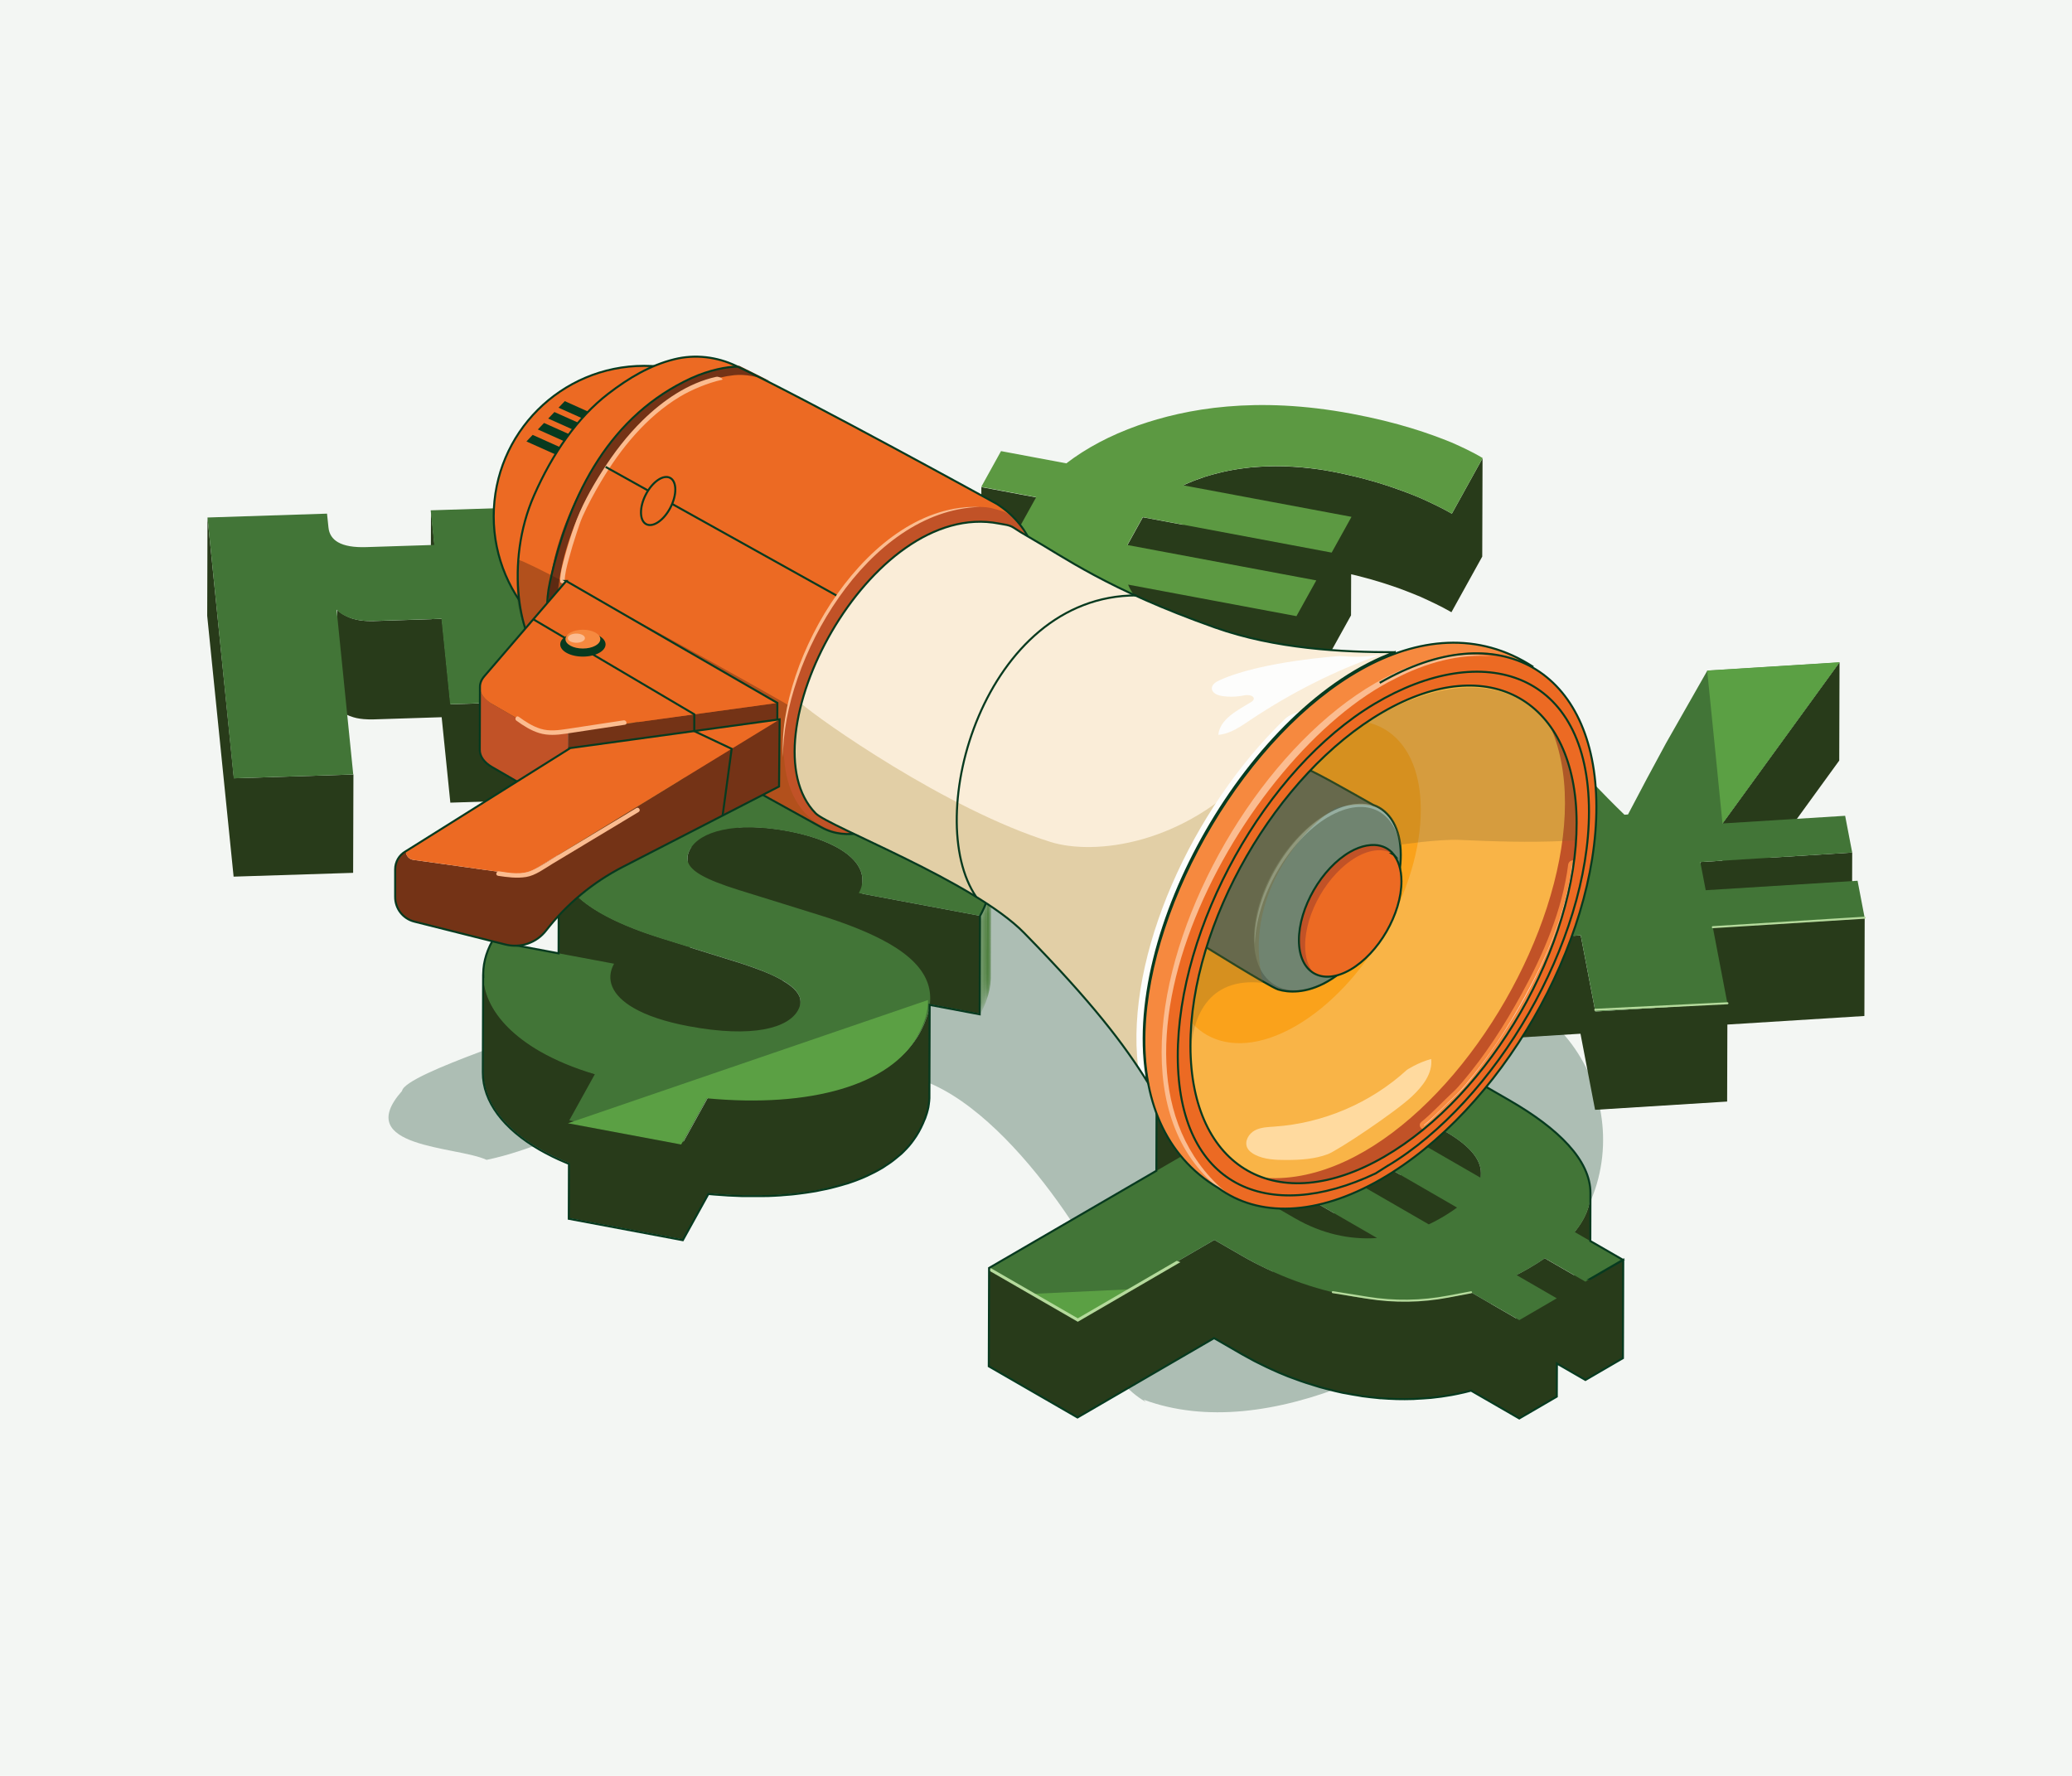
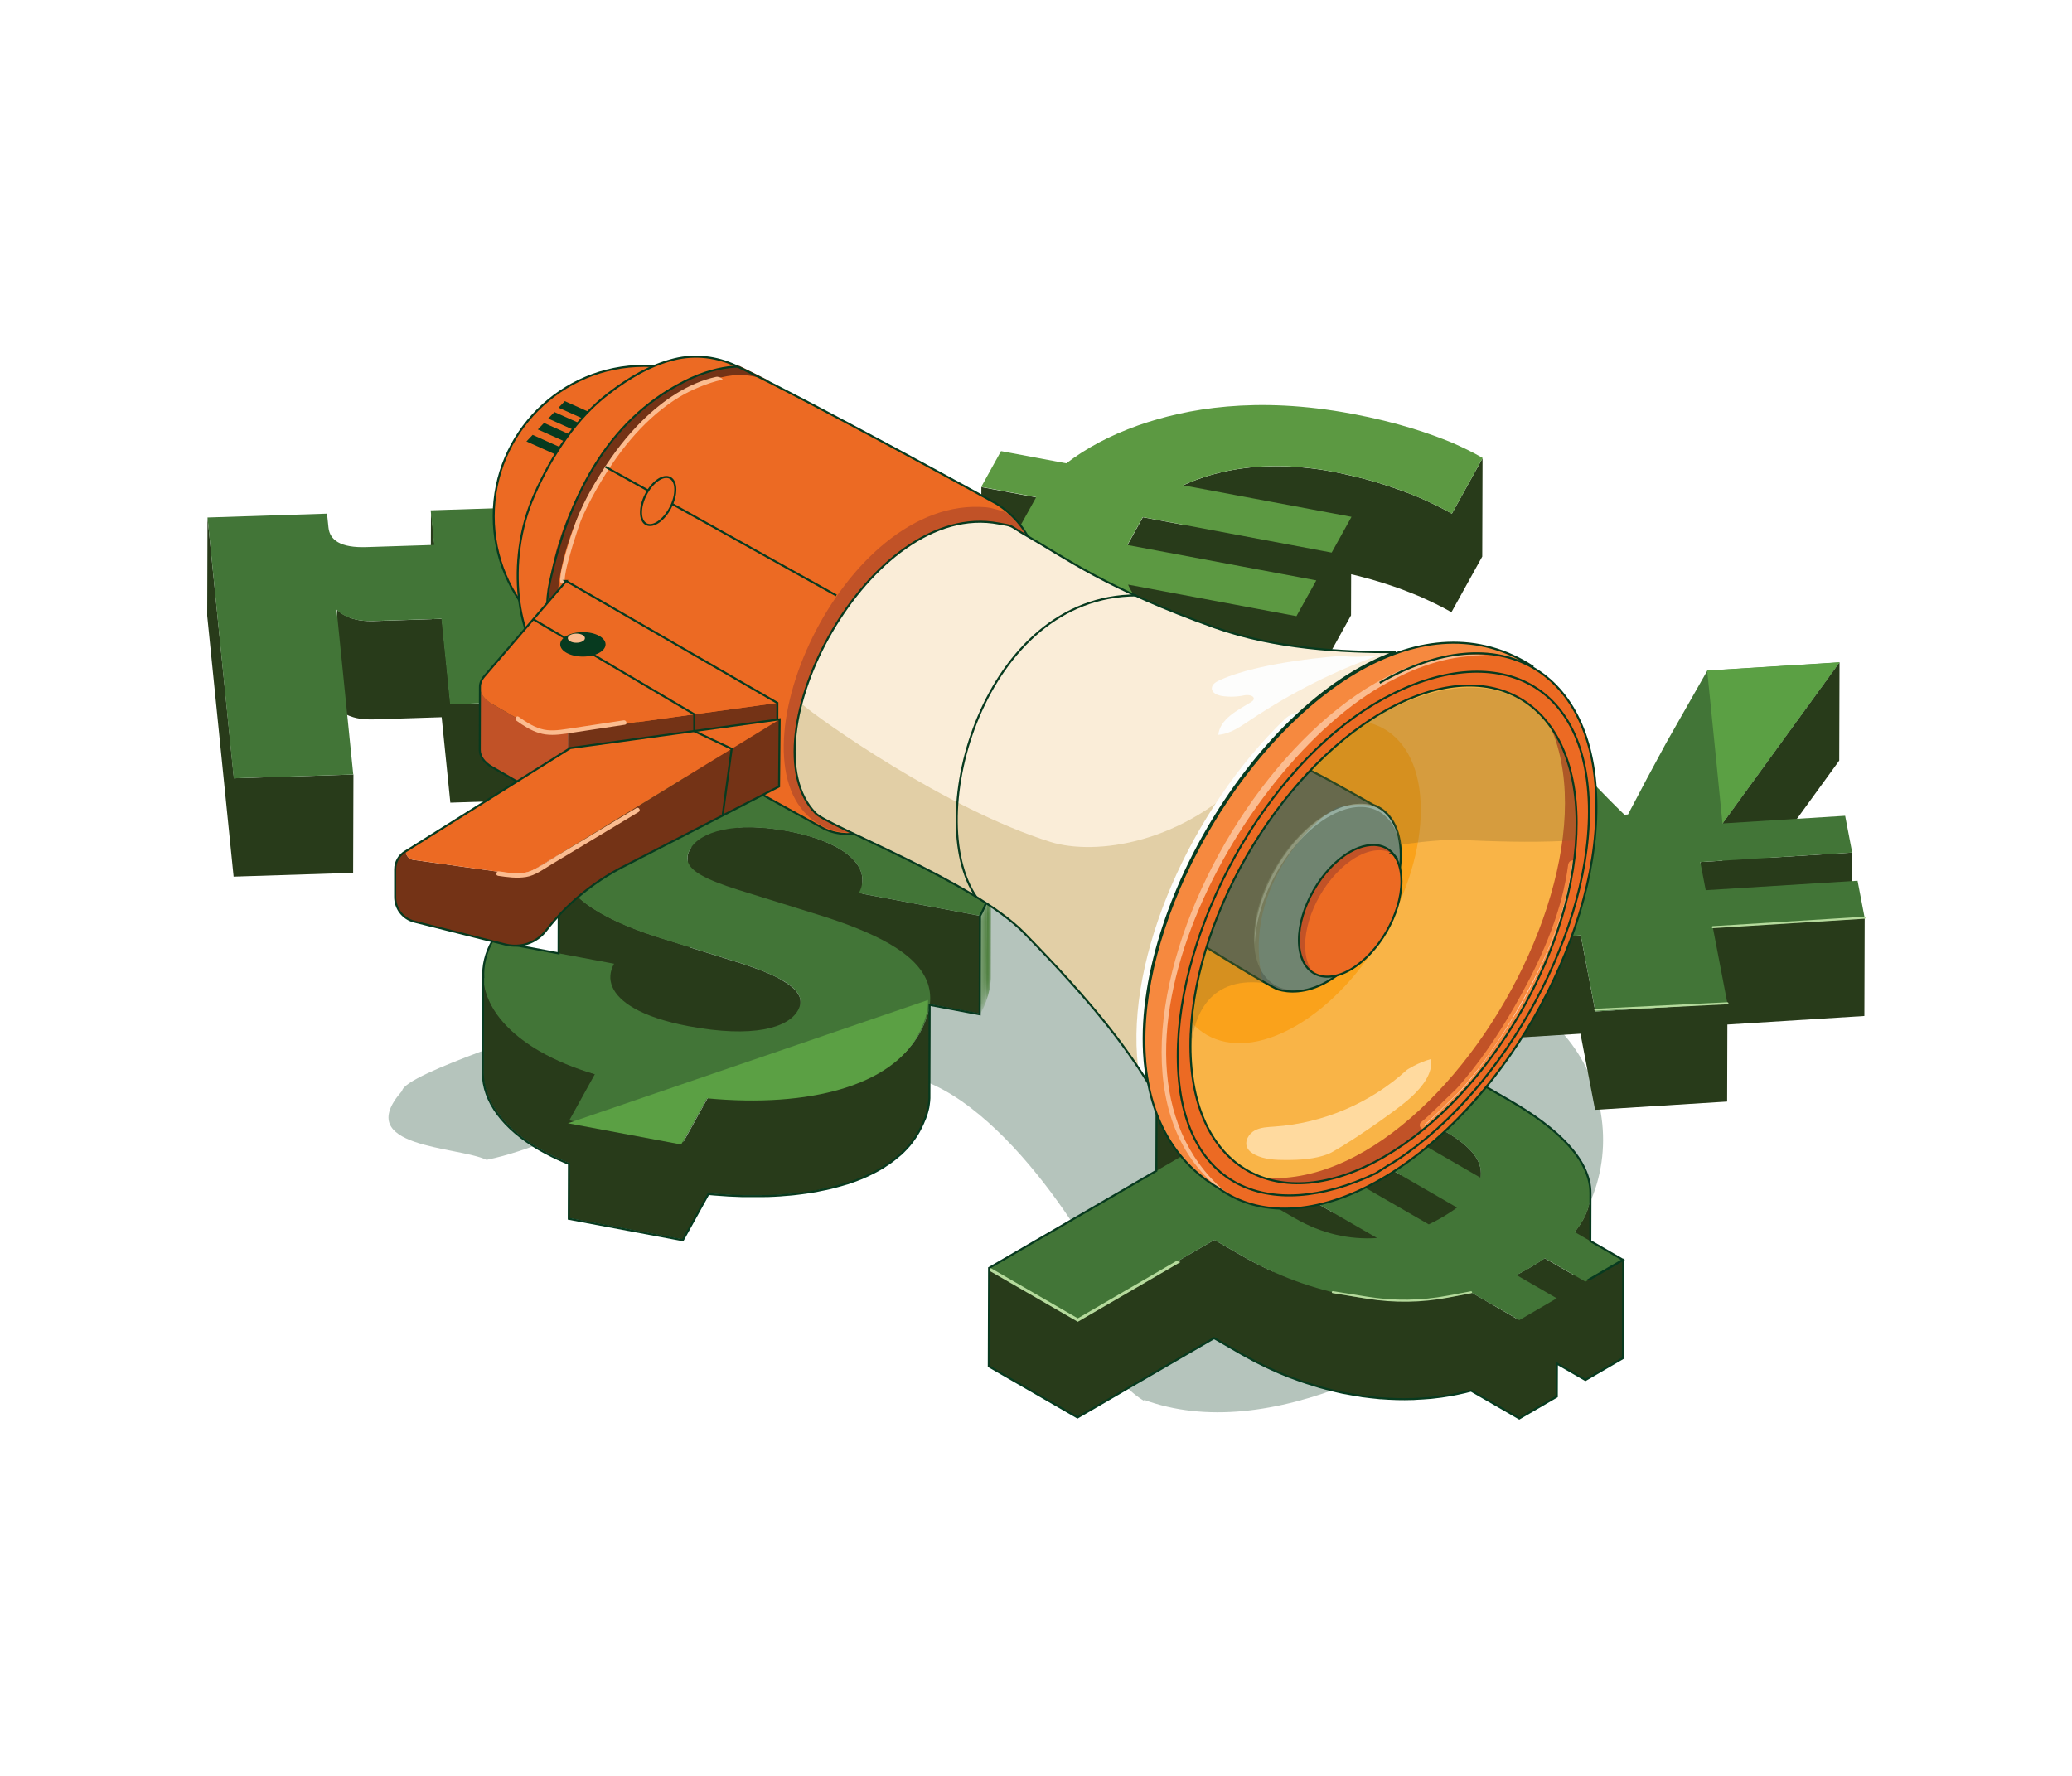
<svg xmlns="http://www.w3.org/2000/svg" width="280" height="240" viewBox="0 0 280 240" fill="none">
-   <rect width="280" height="240" fill="#F3F6F3" />
  <g clip-path="url(#clip0_3657_26034)">
    <path d="M106.524 88.028C106.524 88.191 106.516 88.354 106.508 88.517C106.5 88.697 106.483 88.876 106.467 89.055C106.459 89.161 106.443 89.267 106.435 89.373C106.41 89.552 106.386 89.731 106.353 89.911C106.337 90.008 106.32 90.106 106.296 90.204C106.263 90.375 106.215 90.555 106.174 90.726C106.149 90.815 106.133 90.905 106.109 90.986C106.043 91.223 105.962 91.459 105.88 91.687C105.88 91.704 105.864 91.728 105.864 91.744C105.766 91.997 105.669 92.241 105.554 92.486C105.522 92.559 105.481 92.641 105.44 92.714C105.359 92.877 105.277 93.04 105.188 93.203C105.139 93.284 105.09 93.374 105.041 93.456C104.943 93.619 104.854 93.773 104.748 93.928C104.691 94.018 104.625 94.108 104.568 94.197C104.462 94.344 104.357 94.49 104.251 94.637C104.185 94.719 104.128 94.8 104.063 94.882C103.876 95.118 103.68 95.346 103.476 95.566C103.46 95.582 103.452 95.599 103.436 95.615C103.216 95.851 102.979 96.088 102.735 96.316C102.686 96.365 102.629 96.414 102.58 96.463C102.205 96.805 101.806 97.131 101.39 97.449C101.333 97.489 101.284 97.53 101.227 97.571C100.804 97.88 100.355 98.182 99.891 98.459C99.817 98.508 99.744 98.549 99.663 98.598C99.353 98.785 99.035 98.964 98.701 99.135C98.668 99.152 98.644 99.168 98.612 99.184C98.253 99.372 97.878 99.543 97.503 99.714C97.405 99.755 97.308 99.804 97.21 99.844C96.876 99.991 96.533 100.13 96.183 100.268C96.118 100.293 96.061 100.317 96.004 100.342C95.605 100.496 95.189 100.635 94.765 100.773C94.684 100.798 94.602 100.822 94.521 100.855C93.901 101.05 93.257 101.238 92.606 101.401C92.524 101.417 92.443 101.442 92.361 101.458C91.701 101.621 91.025 101.768 90.332 101.89C90.234 101.906 90.128 101.931 90.022 101.947C89.55 102.028 89.077 102.11 88.588 102.175C88.588 102.175 88.58 102.175 88.572 102.175C88.091 102.24 87.602 102.297 87.105 102.346C86.958 102.362 86.812 102.379 86.657 102.387C86.339 102.42 86.021 102.444 85.703 102.468C85.549 102.477 85.402 102.493 85.247 102.501C84.856 102.525 84.465 102.542 84.065 102.558C83.968 102.558 83.878 102.566 83.78 102.574L83.145 96.251C83.242 96.251 83.348 96.259 83.446 96.267C83.601 96.275 83.756 96.291 83.911 96.308C84.065 96.324 84.22 96.34 84.375 96.357C84.53 96.381 84.677 96.397 84.831 96.422C84.97 96.446 85.1 96.463 85.231 96.495C85.369 96.52 85.508 96.552 85.638 96.585C85.777 96.617 85.907 96.65 86.046 96.683C86.16 96.715 86.257 96.748 86.363 96.78C86.535 96.837 86.706 96.886 86.869 96.951C86.958 96.984 87.04 97.017 87.129 97.058C87.431 97.18 87.724 97.318 87.993 97.473C89.379 98.272 90.194 99.445 90.348 100.945C90.365 101.099 90.373 101.262 90.373 101.409L90.413 88.126C90.413 87.971 90.413 87.816 90.389 87.662C90.234 86.162 89.427 84.997 88.034 84.19C87.773 84.035 87.48 83.905 87.17 83.775C87.129 83.758 87.105 83.742 87.064 83.726C87.015 83.709 86.958 83.693 86.918 83.677C86.755 83.62 86.584 83.563 86.412 83.506C86.347 83.481 86.282 83.457 86.217 83.44C86.176 83.432 86.135 83.424 86.094 83.408C85.964 83.375 85.826 83.343 85.687 83.31C85.597 83.286 85.508 83.261 85.41 83.245C85.369 83.237 85.32 83.228 85.28 83.22C85.149 83.196 85.011 83.171 84.88 83.147C84.782 83.131 84.685 83.106 84.579 83.098C84.53 83.098 84.473 83.09 84.424 83.082C84.269 83.066 84.114 83.049 83.96 83.033C83.853 83.025 83.756 83.008 83.65 83C83.601 83 83.552 83 83.503 83C83.299 82.984 83.096 82.976 82.884 82.968C82.778 82.968 82.68 82.951 82.566 82.951C82.533 82.951 82.493 82.951 82.46 82.951C82.077 82.951 81.678 82.951 81.27 82.951L72.657 83.228L72.624 94.808L60.898 95.183L59.724 83.636L58.689 83.669L58.714 73.653L58.241 68.976L58.2 82.259L58.347 83.677L50.565 83.929C50.304 83.938 50.068 83.938 49.839 83.929C49.619 83.929 49.416 83.913 49.22 83.897C49.171 83.897 49.122 83.889 49.073 83.88C48.935 83.864 48.804 83.848 48.674 83.832C48.601 83.823 48.536 83.807 48.47 83.799C48.373 83.783 48.275 83.766 48.185 83.742C48.096 83.726 48.014 83.701 47.932 83.677C47.867 83.66 47.802 83.644 47.737 83.628C47.558 83.579 47.395 83.522 47.24 83.457C47.215 83.448 47.191 83.432 47.166 83.424C46.971 83.343 46.783 83.261 46.62 83.171C46.531 83.123 46.449 83.082 46.368 83.033C46.034 82.837 45.773 82.634 45.569 82.389L45.529 95.672C45.732 95.917 45.993 96.12 46.327 96.316C46.409 96.365 46.49 96.406 46.58 96.454C46.743 96.536 46.93 96.626 47.126 96.707C47.142 96.707 47.158 96.723 47.175 96.731C47.175 96.731 47.191 96.731 47.199 96.74C47.354 96.797 47.517 96.854 47.696 96.911C47.712 96.911 47.721 96.919 47.737 96.927C47.786 96.943 47.843 96.951 47.892 96.968C47.973 96.992 48.055 97.009 48.144 97.033C48.169 97.033 48.185 97.041 48.21 97.049C48.283 97.066 48.356 97.074 48.438 97.09C48.503 97.098 48.568 97.115 48.633 97.123C48.65 97.123 48.666 97.123 48.682 97.131C48.796 97.147 48.91 97.155 49.033 97.171C49.081 97.171 49.13 97.18 49.179 97.188C49.179 97.188 49.188 97.188 49.196 97.188C49.383 97.204 49.587 97.212 49.799 97.22C50.027 97.22 50.271 97.22 50.524 97.22L59.684 96.927L60.857 108.474L73.781 108.059L73.814 96.479L81.23 96.234C81.637 96.218 82.036 96.218 82.419 96.234C82.55 96.234 82.68 96.243 82.811 96.251L82.786 106.209L83.764 115.882C83.764 115.882 83.821 115.882 83.853 115.882C83.919 115.882 83.984 115.882 84.057 115.874C84.457 115.857 84.848 115.841 85.239 115.817C85.394 115.808 85.549 115.792 85.703 115.784C86.021 115.76 86.339 115.735 86.649 115.702C86.738 115.694 86.828 115.686 86.918 115.678C86.983 115.678 87.04 115.662 87.105 115.654C87.602 115.605 88.091 115.548 88.572 115.482C88.572 115.482 88.58 115.482 88.588 115.482C89.077 115.417 89.55 115.336 90.022 115.254C90.079 115.246 90.136 115.238 90.194 115.23C90.242 115.222 90.283 115.214 90.324 115.197C91.016 115.067 91.693 114.928 92.353 114.765C92.434 114.749 92.516 114.725 92.597 114.708C93.257 114.545 93.893 114.358 94.513 114.162C94.553 114.146 94.602 114.138 94.643 114.13C94.684 114.113 94.724 114.097 94.765 114.089C95.189 113.95 95.596 113.804 96.004 113.657C96.069 113.633 96.126 113.608 96.191 113.584C96.542 113.445 96.876 113.307 97.21 113.16C97.308 113.119 97.405 113.07 97.503 113.03C97.878 112.858 98.253 112.679 98.612 112.5C98.644 112.484 98.668 112.467 98.701 112.451C99.027 112.28 99.353 112.101 99.663 111.913C99.712 111.889 99.76 111.864 99.801 111.832C99.834 111.815 99.858 111.791 99.891 111.775C100.355 111.489 100.804 111.196 101.227 110.886C101.284 110.846 101.333 110.805 101.39 110.764C101.814 110.446 102.205 110.12 102.58 109.778C102.604 109.754 102.637 109.737 102.662 109.713C102.686 109.688 102.71 109.664 102.735 109.64C102.979 109.411 103.216 109.183 103.436 108.939C103.452 108.922 103.46 108.906 103.476 108.89C103.68 108.662 103.876 108.434 104.063 108.205C104.088 108.173 104.12 108.148 104.145 108.116C104.185 108.067 104.218 108.01 104.259 107.961C104.373 107.814 104.479 107.668 104.577 107.521C104.642 107.431 104.699 107.342 104.756 107.252C104.862 107.097 104.951 106.934 105.049 106.779C105.082 106.722 105.123 106.665 105.155 106.6C105.171 106.576 105.18 106.551 105.196 106.527C105.286 106.364 105.367 106.201 105.449 106.038C105.489 105.964 105.53 105.891 105.563 105.81C105.677 105.565 105.783 105.321 105.872 105.068C105.872 105.044 105.889 105.027 105.897 105.003C105.978 104.775 106.06 104.546 106.125 104.31C106.149 104.22 106.166 104.139 106.19 104.049C106.239 103.878 106.28 103.707 106.32 103.528C106.32 103.495 106.337 103.471 106.345 103.438C106.361 103.373 106.361 103.3 106.377 103.234C106.41 103.055 106.435 102.876 106.459 102.697C106.475 102.591 106.483 102.485 106.492 102.371C106.508 102.191 106.524 102.012 106.532 101.833C106.532 101.768 106.54 101.702 106.549 101.637C106.549 101.539 106.549 101.442 106.549 101.344L106.589 88.061L106.524 88.028Z" fill="#283B1A" />
    <path d="M28.041 69.937L28 83.22L31.569 118.473L47.721 117.959L47.761 104.668L31.61 105.182L28.041 69.937Z" fill="#283B1A" />
    <path d="M99.255 76.578C103.419 78.982 106.019 82.478 106.459 86.83C107.372 95.875 97.74 102.134 83.74 102.582L82.762 92.909C87.61 92.754 90.658 90.839 90.332 87.661C90.177 86.162 89.371 84.996 87.977 84.19C86.412 83.285 84.114 82.853 81.205 82.943L72.592 83.22L73.757 94.759L60.833 95.175L59.659 83.627L50.499 83.921C48.454 83.986 47.338 83.587 46.539 83.171C46.45 83.122 46.368 83.081 46.286 83.032C45.952 82.837 45.692 82.633 45.488 82.389L47.737 104.668L31.586 105.182L28.041 69.937L44.192 69.415L44.388 71.29C44.477 72.17 44.909 72.838 45.675 73.278C46.531 73.775 47.819 73.995 49.522 73.938L58.673 73.645L58.2 68.967L71.125 68.552L71.606 73.229L81.295 72.919C88.58 72.683 94.814 74.003 99.263 76.57L99.255 76.578Z" fill="#427537" />
    <path opacity="0.3" d="M209.487 169.787C223.096 157.792 216.153 134.917 198.111 133.035C194.053 132.611 190.223 133.426 187.216 136.001C210.18 127.559 164.994 118.913 161.115 106.917C161.115 106.917 144.442 96.56 134.867 91.239C135.225 91.344 135.575 91.475 135.91 91.605C121.217 83.644 96.004 91.662 88.694 106.331C85.051 119.825 90.169 118.13 76.91 126.361C76.91 126.361 76.91 126.353 76.91 126.345C75.566 130.012 70.147 135.724 76.764 137.623C75.012 138.862 54.704 145.03 54.33 147.434C47.476 155.176 61.794 154.883 65.754 156.749C77.188 154.41 91.75 144.68 104.169 142.504C110.843 137.933 114.999 144.15 121.266 145.21C134.581 146.562 148.581 169.901 149.934 174.522C147.701 180.136 149.551 186.395 154.84 189.467C154.734 189.361 154.644 189.255 154.546 189.157C171.285 195.359 193.752 183.657 209.504 169.779L209.487 169.787Z" fill="#073A1F" />
    <mask id="mask0_3657_26034" style="mask-type:luminance" maskUnits="userSpaceOnUse" x="132" y="118" width="2" height="20">
      <path d="M133.938 118.765L133.897 132.047C133.897 133.637 133.425 135.307 132.455 137.059L132.496 123.776C133.465 122.024 133.93 120.345 133.938 118.765Z" fill="white" />
    </mask>
    <g mask="url(#mask0_3657_26034)">
      <path d="M133.938 118.764L133.897 132.047C133.897 132.12 133.897 132.194 133.897 132.267L133.938 118.984C133.938 118.911 133.938 118.838 133.938 118.764Z" fill="#3F732F" />
      <path d="M133.93 118.984L133.889 132.267C133.873 132.748 133.816 133.236 133.718 133.734L133.759 120.451C133.857 119.954 133.914 119.465 133.93 118.984Z" fill="#427530" />
      <path d="M133.759 120.443L133.718 133.725C133.612 134.247 133.457 134.777 133.261 135.315L133.302 122.032C133.506 121.494 133.661 120.964 133.759 120.443Z" fill="#447832" />
      <path d="M133.302 122.04L133.262 135.323C133.05 135.893 132.781 136.472 132.455 137.058L132.496 123.775C132.822 123.189 133.09 122.61 133.302 122.04Z" fill="#467B33" />
    </g>
    <path d="M122.619 99.616L119.163 105.858L119.131 119.141L122.586 112.907L122.619 99.616Z" fill="#283B1A" />
    <path d="M132.495 123.778L116.539 120.787V118.929C116.548 117.389 115.464 115.873 113.296 114.626C113.027 114.471 112.742 114.325 112.44 114.178C112.359 114.137 112.277 114.105 112.204 114.064C111.927 113.934 111.642 113.811 111.348 113.689C111.316 113.673 111.291 113.665 111.259 113.648C111.251 113.648 111.234 113.648 111.226 113.64C110.933 113.526 110.631 113.42 110.322 113.306C110.24 113.282 110.159 113.257 110.077 113.225C109.841 113.143 109.596 113.07 109.344 112.996C109.303 112.988 109.262 112.972 109.222 112.956C109.124 112.931 109.018 112.907 108.92 112.874C108.741 112.825 108.561 112.776 108.374 112.728C108.219 112.687 108.064 112.654 107.91 112.613C107.722 112.573 107.527 112.524 107.331 112.483C107.258 112.467 107.192 112.45 107.127 112.434C106.924 112.393 106.72 112.353 106.508 112.312C106.019 112.222 105.546 112.141 105.082 112.076C105.057 112.076 105.025 112.067 105 112.059C104.927 112.051 104.854 112.043 104.78 112.035C104.332 111.978 103.9 111.929 103.485 111.888C103.411 111.888 103.33 111.872 103.256 111.864C103.175 111.864 103.11 111.864 103.028 111.847C102.702 111.823 102.393 111.807 102.083 111.799C101.993 111.799 101.887 111.782 101.798 111.782C101.757 111.782 101.724 111.782 101.684 111.782C101.325 111.782 100.975 111.782 100.641 111.782C100.6 111.782 100.551 111.782 100.502 111.782C100.502 111.782 100.494 111.782 100.486 111.782C100.103 111.799 99.728 111.823 99.369 111.856C99.345 111.856 99.32 111.856 99.296 111.856C99.231 111.856 99.166 111.872 99.1 111.88C98.807 111.913 98.522 111.953 98.245 112.002C98.188 112.01 98.131 112.019 98.074 112.027C97.992 112.043 97.927 112.059 97.846 112.076C97.715 112.1 97.585 112.124 97.463 112.157C97.316 112.19 97.177 112.222 97.039 112.263C96.916 112.296 96.802 112.328 96.688 112.361C96.639 112.377 96.582 112.393 96.534 112.41C96.476 112.426 96.436 112.45 96.379 112.467C96.175 112.532 95.987 112.613 95.8 112.687C95.719 112.719 95.637 112.752 95.564 112.793C95.327 112.899 95.107 113.013 94.904 113.135C94.895 113.135 94.879 113.143 94.871 113.151C94.847 113.168 94.83 113.176 94.806 113.192C94.659 113.282 94.513 113.379 94.382 113.485C94.333 113.526 94.284 113.567 94.235 113.608C94.162 113.665 94.081 113.73 94.015 113.787C93.999 113.803 93.991 113.819 93.975 113.836C93.861 113.95 93.755 114.064 93.657 114.178C93.632 114.211 93.6 114.235 93.575 114.268C93.575 114.268 93.575 114.276 93.567 114.284C93.494 114.374 93.437 114.471 93.38 114.561C93.347 114.61 93.306 114.659 93.274 114.716C93.274 114.716 93.274 114.732 93.266 114.732C93.192 114.871 93.127 115.009 93.078 115.14C93.078 115.156 93.062 115.172 93.054 115.189C93.054 115.205 93.046 115.229 93.037 115.246C93.013 115.327 92.989 115.409 92.972 115.482C92.972 115.506 92.956 115.531 92.948 115.555C92.948 115.563 92.948 115.58 92.948 115.588C92.94 115.653 92.932 115.718 92.923 115.775C92.923 115.808 92.915 115.84 92.915 115.865C92.915 115.881 92.915 115.897 92.915 115.914L92.883 127.868L89.427 126.793C88.792 126.597 88.189 126.393 87.594 126.19C87.48 126.149 87.374 126.116 87.26 126.076C86.698 125.88 86.16 125.676 85.638 125.473C85.5 125.416 85.369 125.367 85.239 125.31C84.994 125.212 84.75 125.114 84.522 125.016C84.375 124.951 84.228 124.894 84.09 124.829C83.862 124.731 83.642 124.625 83.422 124.527C83.291 124.462 83.153 124.405 83.022 124.34C82.794 124.234 82.574 124.12 82.354 124.006C82.248 123.949 82.134 123.9 82.036 123.843C81.719 123.68 81.417 123.509 81.124 123.338C77.408 121.194 75.566 118.758 75.574 115.938L75.533 129.221C75.533 132.041 77.367 134.477 81.083 136.621C81.376 136.792 81.686 136.955 82.004 137.126C82.11 137.183 82.216 137.232 82.322 137.281C82.542 137.395 82.762 137.501 82.998 137.615C83.128 137.68 83.259 137.737 83.389 137.794C83.609 137.892 83.837 137.998 84.065 138.096C84.204 138.161 84.351 138.218 84.497 138.283C84.734 138.381 84.978 138.479 85.223 138.576C85.32 138.617 85.402 138.65 85.5 138.69C85.54 138.707 85.581 138.723 85.622 138.739C86.143 138.943 86.689 139.147 87.252 139.342C87.358 139.383 87.472 139.416 87.578 139.456C88.172 139.66 88.776 139.864 89.411 140.059L100.054 143.368C100.535 143.523 100.991 143.678 101.423 143.832C101.504 143.857 101.586 143.889 101.659 143.914C102.067 144.061 102.458 144.207 102.825 144.346C102.922 144.387 103.012 144.419 103.11 144.46C103.273 144.525 103.436 144.59 103.591 144.655C103.688 144.696 103.794 144.737 103.892 144.786C104.039 144.851 104.185 144.916 104.324 144.981C104.414 145.022 104.503 145.063 104.585 145.104C104.731 145.177 104.87 145.242 105.008 145.316C105.074 145.348 105.147 145.381 105.212 145.413C105.408 145.519 105.595 145.617 105.774 145.723C106.63 146.22 107.233 146.701 107.632 147.182C107.828 147.418 107.975 147.654 108.064 147.899C108.064 147.915 108.073 147.931 108.081 147.948C107.934 147.964 107.795 147.98 107.649 147.997C107.111 148.054 106.565 148.111 106.011 148.151C105.889 148.16 105.774 148.176 105.66 148.184C104.984 148.233 104.291 148.257 103.591 148.282C103.411 148.282 103.232 148.282 103.061 148.29C102.49 148.298 101.92 148.306 101.333 148.29C101.146 148.29 100.967 148.29 100.779 148.29C100.038 148.274 99.28 148.249 98.514 148.208C98.408 148.208 98.302 148.192 98.196 148.184C97.422 148.135 96.648 148.078 95.849 148.005L92.394 154.247L80.423 151.998L80.439 145.112C79.787 144.924 79.16 144.713 78.549 144.501C78.353 144.435 78.165 144.362 77.978 144.289C77.522 144.126 77.073 143.955 76.642 143.775C76.536 143.735 76.43 143.686 76.324 143.645C75.786 143.417 75.273 143.181 74.767 142.936C74.678 142.895 74.588 142.846 74.498 142.798C73.985 142.537 73.48 142.276 73.007 141.999C68.159 139.204 65.347 135.52 65.355 131.576L65.314 144.859C65.306 148.795 68.118 152.479 72.966 155.282C73.439 155.559 73.944 155.82 74.458 156.08C74.547 156.129 74.637 156.17 74.727 156.219C75.224 156.463 75.745 156.7 76.283 156.928C76.389 156.969 76.495 157.018 76.593 157.058C76.715 157.107 76.829 157.156 76.951 157.205L76.927 164.629L92.337 167.522L95.792 161.28C96.069 161.304 96.346 161.328 96.615 161.353C97.128 161.394 97.634 161.426 98.131 161.459C98.237 161.459 98.343 161.475 98.448 161.483C99.109 161.516 99.76 161.548 100.404 161.565C100.51 161.565 100.616 161.565 100.714 161.565C100.901 161.565 101.081 161.565 101.26 161.565C101.847 161.565 102.417 161.565 102.988 161.565C103.167 161.565 103.346 161.565 103.517 161.557C103.615 161.557 103.713 161.557 103.811 161.557C104.414 161.532 105 161.508 105.579 161.467C105.701 161.459 105.815 161.451 105.929 161.434C106.304 161.41 106.679 161.377 107.046 161.345C107.217 161.328 107.388 161.304 107.559 161.288C107.779 161.263 107.999 161.239 108.219 161.206C108.7 161.149 109.173 161.076 109.637 161.002C109.808 160.978 109.988 160.945 110.159 160.921C110.224 160.913 110.289 160.905 110.354 160.888C110.566 160.848 110.762 160.799 110.974 160.758C111.43 160.668 111.878 160.579 112.31 160.473C112.587 160.408 112.856 160.334 113.125 160.261C113.524 160.155 113.915 160.049 114.298 159.927C114.404 159.894 114.518 159.87 114.624 159.837C114.901 159.748 115.17 159.65 115.447 159.552C115.561 159.511 115.676 159.47 115.782 159.43C116.287 159.242 116.776 159.039 117.248 158.819C117.362 158.77 117.468 158.713 117.582 158.656C117.949 158.484 118.3 158.305 118.642 158.118C118.772 158.044 118.903 157.971 119.033 157.898C119.131 157.841 119.229 157.792 119.318 157.735C119.473 157.645 119.612 157.539 119.758 157.441C119.995 157.287 120.231 157.14 120.451 156.977C120.663 156.83 120.858 156.667 121.054 156.512C121.266 156.349 121.47 156.178 121.665 156.007C121.73 155.95 121.804 155.893 121.869 155.836C122.081 155.64 122.284 155.429 122.48 155.225C122.504 155.2 122.537 155.168 122.562 155.143C122.798 154.891 123.026 154.63 123.23 154.361C123.287 154.288 123.336 154.214 123.393 154.141C123.442 154.068 123.499 154.002 123.548 153.929C123.784 153.603 124.004 153.269 124.191 152.927C124.208 152.902 124.224 152.87 124.24 152.845C124.452 152.462 124.631 152.096 124.794 151.729C124.843 151.623 124.884 151.517 124.925 151.411C124.974 151.289 125.039 151.158 125.088 151.036C125.153 150.857 125.21 150.686 125.267 150.507C125.283 150.458 125.3 150.409 125.316 150.36C125.397 150.091 125.463 149.822 125.52 149.561C125.536 149.488 125.544 149.415 125.552 149.333C125.56 149.276 125.569 149.219 125.577 149.162C125.617 148.877 125.65 148.591 125.658 148.323C125.658 148.266 125.658 148.2 125.658 148.143L125.691 135.724L132.454 136.995L132.495 123.712V123.778ZM105.758 132.505C105.579 132.407 105.391 132.302 105.196 132.196C105.131 132.163 105.066 132.13 105 132.098C104.862 132.024 104.723 131.959 104.577 131.886C104.495 131.845 104.405 131.804 104.316 131.764C104.177 131.699 104.031 131.633 103.876 131.568C103.778 131.527 103.68 131.487 103.582 131.446C103.428 131.381 103.265 131.316 103.102 131.25C103.036 131.226 102.979 131.201 102.914 131.177C102.882 131.169 102.849 131.153 102.825 131.144C102.458 130.998 102.067 130.859 101.659 130.712C101.586 130.688 101.504 130.655 101.423 130.631C100.991 130.476 100.535 130.321 100.054 130.166L93.241 128.048C93.274 127.999 93.306 127.95 93.339 127.893C93.396 127.803 93.453 127.705 93.526 127.616C93.551 127.583 93.592 127.551 93.616 127.51C93.714 127.396 93.82 127.274 93.934 127.168C94.015 127.086 94.105 127.013 94.195 126.939C94.244 126.899 94.293 126.858 94.341 126.817C94.472 126.719 94.618 126.622 94.765 126.524C94.79 126.508 94.806 126.499 94.83 126.483C94.847 126.483 94.855 126.467 94.871 126.459C95.075 126.336 95.295 126.222 95.531 126.116C95.605 126.084 95.686 126.051 95.767 126.019C95.955 125.937 96.142 125.864 96.346 125.799C96.452 125.766 96.55 125.725 96.656 125.693C96.77 125.66 96.892 125.627 97.006 125.595C97.145 125.554 97.283 125.522 97.422 125.489C97.544 125.456 97.674 125.432 97.805 125.407C97.935 125.383 98.066 125.359 98.196 125.334C98.473 125.285 98.758 125.244 99.052 125.212C99.141 125.204 99.231 125.187 99.32 125.179C99.679 125.147 100.054 125.122 100.437 125.106C100.486 125.106 100.543 125.106 100.592 125.106C100.934 125.098 101.276 125.098 101.635 125.106C101.765 125.106 101.896 125.114 102.034 125.122C102.344 125.13 102.662 125.147 102.979 125.171C103.126 125.179 103.281 125.196 103.436 125.212C103.859 125.253 104.291 125.302 104.74 125.359C104.837 125.375 104.935 125.383 105.033 125.399C105.497 125.464 105.97 125.546 106.459 125.636C106.744 125.685 107.013 125.75 107.282 125.807C107.478 125.847 107.665 125.888 107.852 125.937C108.007 125.97 108.17 126.01 108.317 126.051C108.504 126.1 108.684 126.149 108.863 126.198C109.002 126.239 109.148 126.271 109.287 126.312C109.539 126.385 109.784 126.459 110.02 126.54C110.102 126.565 110.183 126.589 110.265 126.622C110.582 126.728 110.884 126.842 111.169 126.956C111.21 126.972 111.251 126.988 111.291 127.005C111.593 127.127 111.878 127.249 112.147 127.38C112.229 127.42 112.31 127.453 112.392 127.494C112.693 127.64 112.978 127.787 113.247 127.942C114.584 128.716 115.504 129.588 116.018 130.501V134.005L125.617 135.806C125.617 135.863 125.617 135.912 125.601 135.969C125.593 136.026 125.585 136.083 125.577 136.14C125.52 136.474 125.438 136.816 125.34 137.158C125.324 137.207 125.308 137.256 125.291 137.305C125.194 137.598 125.08 137.9 124.957 138.21C124.917 138.316 124.876 138.421 124.827 138.519C124.664 138.886 124.485 139.253 124.273 139.636C124.069 140.011 123.833 140.369 123.58 140.719C123.531 140.793 123.482 140.858 123.425 140.931C123.165 141.274 122.896 141.608 122.594 141.934C122.57 141.958 122.537 141.983 122.513 142.015C122.252 142.284 121.975 142.545 121.69 142.798C121.494 142.969 121.282 143.14 121.078 143.303C120.883 143.458 120.687 143.612 120.475 143.767C120.255 143.93 120.019 144.077 119.783 144.232C119.546 144.387 119.31 144.541 119.057 144.688C118.927 144.761 118.797 144.835 118.666 144.908C118.324 145.096 117.974 145.275 117.607 145.446C117.493 145.495 117.387 145.552 117.273 145.609C116.8 145.821 116.311 146.025 115.806 146.22C115.7 146.261 115.578 146.302 115.472 146.342C115.097 146.481 114.714 146.603 114.323 146.725C113.94 146.848 113.549 146.954 113.149 147.059C112.88 147.133 112.612 147.206 112.334 147.271C111.903 147.377 111.446 147.467 110.998 147.557C110.721 147.614 110.46 147.671 110.183 147.72C110.012 147.752 109.833 147.777 109.662 147.801C109.197 147.874 108.724 147.948 108.244 148.005C108.211 148.005 108.178 148.005 108.146 148.013L108.178 135.406C108.178 134.461 107.469 133.516 105.758 132.53V132.505Z" fill="#283B1A" />
    <path d="M122.619 99.616L119.163 105.858C122.113 106.811 124.68 107.911 126.815 109.142C133.351 112.915 135.747 117.902 132.495 123.778L116.059 120.697C117.224 118.587 116.287 116.354 113.296 114.634C111.65 113.681 109.384 112.891 106.508 112.345C99.214 110.976 94.57 112.402 93.249 114.781C92.524 116.093 92.834 117.153 94.733 118.253C95.849 118.896 97.511 119.556 99.842 120.282L110.485 123.59C114.526 124.837 117.729 126.133 120.141 127.518C125.821 130.794 127.06 134.616 124.281 139.628C120.63 146.228 109.914 149.398 95.792 148.07L92.337 154.312L76.927 151.419L80.382 145.177C77.562 144.346 75.069 143.295 72.95 142.08C66.292 138.234 63.465 132.717 66.545 127.16L82.981 130.24C81.816 132.342 82.656 134.51 85.638 136.229C87.374 137.232 89.835 138.079 93.046 138.682C101.773 140.32 106.524 138.91 107.836 136.531C108.586 135.178 108.154 133.882 105.75 132.489C104.454 131.739 102.596 130.973 100.037 130.142L89.395 126.834C85.997 125.774 83.226 124.625 81.083 123.387C75.599 120.217 74.189 116.411 76.813 111.676C80.463 105.076 90.503 102.101 103.753 102.949L107.217 96.707L122.627 99.6L122.619 99.616Z" fill="#427537" />
    <path d="M126.815 109.141C124.688 107.911 122.121 106.811 119.163 105.857L122.619 99.615L107.209 96.722L103.745 102.964C90.495 102.117 80.455 105.091 76.805 111.692C75.924 113.289 75.501 114.772 75.533 116.166C75.533 116.109 75.517 116.06 75.517 116.011L75.484 128.838L66.537 127.159C65.6 128.854 65.217 130.541 65.314 132.179C65.306 132.008 65.29 131.828 65.29 131.657L65.249 144.94C65.241 148.876 68.053 152.56 72.901 155.363C73.374 155.64 73.879 155.901 74.392 156.161C74.482 156.21 74.572 156.251 74.661 156.3C75.159 156.544 75.68 156.781 76.218 157.009C76.324 157.05 76.43 157.099 76.528 157.139C76.65 157.188 76.764 157.237 76.886 157.286L76.862 164.71L92.272 167.603L95.727 161.361C96.004 161.385 96.281 161.409 96.55 161.434C97.063 161.475 97.568 161.507 98.066 161.54C98.171 161.54 98.277 161.556 98.383 161.564C99.043 161.597 99.695 161.629 100.339 161.646C100.445 161.646 100.551 161.646 100.649 161.646C100.836 161.646 101.015 161.646 101.195 161.646C101.781 161.646 102.352 161.646 102.922 161.646C103.102 161.646 103.281 161.646 103.452 161.638C103.55 161.638 103.648 161.638 103.745 161.638C104.348 161.613 104.935 161.589 105.514 161.548C105.636 161.54 105.75 161.532 105.864 161.515C106.239 161.491 106.614 161.458 106.981 161.426C107.152 161.409 107.323 161.385 107.494 161.369C107.714 161.344 107.934 161.32 108.154 161.287C108.635 161.23 109.107 161.157 109.572 161.083C109.743 161.059 109.922 161.026 110.093 161.002C110.159 160.994 110.224 160.986 110.289 160.969C110.501 160.929 110.697 160.88 110.908 160.839C111.365 160.749 111.813 160.66 112.245 160.554C112.522 160.489 112.791 160.415 113.06 160.342C113.459 160.236 113.85 160.13 114.233 160.008C114.339 159.975 114.453 159.951 114.559 159.918C114.836 159.829 115.105 159.731 115.382 159.633C115.496 159.592 115.61 159.551 115.716 159.511C116.222 159.323 116.711 159.12 117.183 158.9C117.297 158.851 117.403 158.794 117.517 158.737C117.884 158.565 118.234 158.386 118.577 158.199C118.707 158.125 118.837 158.052 118.968 157.979C119.066 157.922 119.163 157.873 119.253 157.816C119.408 157.726 119.546 157.62 119.693 157.522C119.929 157.368 120.166 157.221 120.386 157.058C120.598 156.911 120.793 156.748 120.989 156.593C121.201 156.43 121.404 156.259 121.6 156.088C121.665 156.031 121.738 155.974 121.804 155.917C122.016 155.721 122.219 155.51 122.415 155.306C122.439 155.281 122.472 155.249 122.496 155.224C122.733 154.972 122.961 154.711 123.165 154.442C123.222 154.369 123.271 154.295 123.328 154.222C123.376 154.149 123.433 154.083 123.482 154.01C123.719 153.684 123.939 153.35 124.126 153.008C124.142 152.983 124.159 152.951 124.175 152.926C124.387 152.543 124.566 152.177 124.729 151.81C124.778 151.704 124.819 151.598 124.86 151.492C124.908 151.37 124.974 151.239 125.023 151.117C125.088 150.938 125.145 150.767 125.202 150.587C125.218 150.539 125.234 150.49 125.251 150.441C125.332 150.172 125.397 149.903 125.454 149.642C125.471 149.569 125.479 149.496 125.487 149.414C125.495 149.357 125.503 149.3 125.511 149.243C125.552 148.958 125.585 148.672 125.593 148.404C125.593 148.347 125.593 148.281 125.593 148.224L125.626 135.805L132.389 137.076L132.43 123.793C135.681 117.918 133.286 112.931 126.75 109.158L126.815 109.141Z" stroke="#073A1F" stroke-width="0.274" stroke-miterlimit="10" />
    <path d="M196.196 69.424C196.115 69.375 196.033 69.326 195.952 69.285C194.835 68.641 193.466 67.998 192.016 67.337C191.714 67.207 191.388 67.077 191.054 66.938C190.981 66.906 190.899 66.873 190.826 66.848C190.753 66.816 190.679 66.791 190.598 66.759C190.443 66.694 190.264 66.637 190.101 66.571C189.93 66.506 189.767 66.441 189.587 66.376C189.335 66.286 189.074 66.188 188.805 66.099C188.634 66.034 188.463 65.977 188.284 65.911C187.974 65.805 187.648 65.699 187.33 65.594C187.175 65.545 187.029 65.496 186.874 65.447C186.385 65.292 185.88 65.137 185.35 64.99C184.747 64.819 184.111 64.648 183.451 64.485C183.247 64.436 183.036 64.387 182.832 64.338C182.367 64.225 181.887 64.118 181.398 64.013C181.284 63.988 181.178 63.964 181.064 63.939C180.681 63.858 180.289 63.784 179.898 63.711C179.254 63.589 178.619 63.483 177.999 63.401C177.934 63.393 177.869 63.385 177.804 63.377C177.291 63.304 176.802 63.255 176.304 63.206C176.084 63.181 175.848 63.149 175.628 63.133C175.596 63.133 175.563 63.133 175.522 63.133C174.952 63.084 174.398 63.059 173.86 63.043C173.721 63.043 173.566 63.026 173.428 63.018C173.42 63.018 173.412 63.018 173.403 63.018C172.694 63.002 172.018 63.002 171.366 63.026C171.342 63.026 171.309 63.026 171.285 63.026C170.779 63.043 170.299 63.075 169.834 63.108C169.72 63.116 169.606 63.124 169.492 63.133C169.353 63.149 169.207 63.157 169.068 63.165C168.824 63.19 168.595 63.222 168.367 63.247C168.221 63.263 168.066 63.279 167.919 63.304C167.446 63.369 166.998 63.434 166.566 63.516C166.566 63.516 166.566 63.516 166.558 63.516C166.077 63.605 165.621 63.695 165.197 63.793C164.741 63.898 164.293 64.013 163.853 64.135C163.714 64.176 163.576 64.216 163.437 64.257C163.233 64.314 163.03 64.371 162.834 64.436C162.761 64.461 162.704 64.485 162.63 64.51C162.296 64.616 161.978 64.738 161.661 64.852C161.514 64.909 161.359 64.958 161.212 65.023C160.764 65.202 160.324 65.39 159.909 65.585C159.909 65.585 159.909 65.585 159.9 65.585L159.884 70.923L154.441 69.904L152.354 73.669L152.314 86.952L152.436 86.732L152.42 92.298C152.42 92.298 152.42 92.298 152.411 92.298C151.882 92.111 151.36 91.915 150.863 91.719C150.741 91.67 150.635 91.622 150.513 91.573C150.113 91.41 149.73 91.247 149.356 91.084C149.193 91.01 149.038 90.937 148.883 90.872C148.549 90.717 148.223 90.562 147.905 90.399C147.775 90.334 147.636 90.269 147.506 90.195C147.074 89.975 146.658 89.747 146.259 89.519C142.967 87.62 140.824 85.542 139.381 83.578C138.534 82.413 137.898 81.231 137.45 80.025L140 80.506L140.041 67.223L132.617 65.83L132.593 75.315L127.858 74.427L127.818 87.71L136.643 89.364C136.716 91.988 137.596 94.466 139.349 96.87C140.791 98.834 142.934 100.911 146.226 102.81C146.626 103.038 147.041 103.267 147.473 103.487C147.604 103.552 147.742 103.625 147.872 103.69C148.19 103.853 148.516 104.008 148.85 104.163C149.005 104.236 149.16 104.301 149.315 104.375C149.69 104.538 150.081 104.709 150.472 104.872C150.594 104.921 150.7 104.97 150.822 105.019C150.855 105.035 150.888 105.043 150.92 105.059C151.385 105.239 151.865 105.418 152.363 105.597C152.468 105.638 152.574 105.671 152.68 105.711C153.226 105.899 153.78 106.078 154.359 106.257C154.449 106.282 154.547 106.314 154.636 106.339C154.872 106.412 155.117 106.485 155.361 106.551C155.549 106.608 155.753 106.657 155.948 106.705C156.307 106.803 156.665 106.901 157.04 106.991C157.407 107.08 157.774 107.17 158.157 107.26C158.54 107.349 158.931 107.439 159.33 107.52C159.509 107.561 159.68 107.602 159.86 107.643C160.3 107.732 160.748 107.822 161.204 107.903C161.954 108.042 162.687 108.172 163.405 108.286C163.649 108.327 163.877 108.36 164.122 108.392C164.505 108.449 164.896 108.515 165.263 108.563C165.36 108.58 165.45 108.588 165.54 108.604C165.67 108.62 165.792 108.637 165.914 108.653C166.501 108.735 167.08 108.808 167.634 108.865C167.675 108.865 167.715 108.873 167.756 108.881C168.343 108.946 168.905 109.003 169.459 109.052C169.581 109.061 169.696 109.077 169.81 109.085C169.916 109.093 170.03 109.109 170.144 109.118C170.576 109.15 170.991 109.183 171.399 109.207C171.456 109.207 171.513 109.207 171.578 109.215C172.034 109.248 172.483 109.272 172.914 109.289C173.037 109.289 173.151 109.297 173.273 109.305C173.721 109.321 174.169 109.338 174.585 109.354C174.593 109.354 174.609 109.354 174.618 109.354C175.115 109.37 175.595 109.37 176.052 109.378C176.606 109.378 177.136 109.362 177.657 109.346C177.69 109.346 177.731 109.346 177.763 109.346C177.942 109.346 178.105 109.329 178.277 109.321C178.545 109.313 178.814 109.297 179.075 109.281C179.279 109.272 179.483 109.248 179.686 109.24C179.939 109.223 180.192 109.207 180.428 109.183C180.477 109.183 180.526 109.183 180.566 109.175C180.901 109.142 181.235 109.101 181.561 109.061L185.733 101.539L185.774 88.256L181.601 95.778C181.226 95.826 180.852 95.867 180.46 95.908C180.216 95.932 179.963 95.949 179.711 95.965C179.515 95.981 179.311 95.998 179.108 96.006C178.839 96.022 178.57 96.03 178.293 96.046C178.089 96.055 177.894 96.063 177.682 96.071C177.16 96.087 176.63 96.103 176.076 96.103C175.864 96.103 175.628 96.103 175.408 96.095L177.812 91.752V87.604L179.89 87.995L182.571 83.163L182.587 77.605C182.644 77.621 182.701 77.63 182.759 77.646C182.962 77.695 183.182 77.744 183.378 77.793C184.03 77.956 184.665 78.127 185.277 78.298C185.806 78.445 186.311 78.599 186.8 78.754C186.963 78.803 187.118 78.86 187.281 78.909C187.599 79.015 187.917 79.113 188.218 79.219C188.406 79.284 188.577 79.349 188.756 79.406C189.017 79.496 189.278 79.594 189.522 79.683C189.702 79.748 189.873 79.814 190.052 79.887C190.288 79.977 190.533 80.074 190.761 80.164C190.842 80.197 190.924 80.229 191.005 80.262C191.339 80.392 191.657 80.531 191.959 80.653C193.409 81.313 194.778 81.957 195.895 82.601C195.976 82.649 196.058 82.698 196.139 82.739L200.303 75.218L200.344 61.935L196.18 69.456L196.196 69.424ZM171.79 95.932C171.741 95.932 171.692 95.932 171.643 95.932C171.578 95.932 171.521 95.932 171.456 95.924C170.942 95.892 170.413 95.851 169.867 95.802C169.753 95.794 169.639 95.778 169.524 95.769C168.97 95.721 168.4 95.663 167.813 95.598C167.772 95.598 167.74 95.59 167.699 95.582C167.137 95.517 166.558 95.444 165.963 95.362C165.841 95.346 165.719 95.329 165.597 95.313C165.132 95.248 164.643 95.174 164.154 95.101C163.918 95.069 163.698 95.036 163.453 94.995C162.736 94.881 162.003 94.751 161.253 94.612C160.609 94.49 159.99 94.36 159.379 94.229C158.98 94.14 158.588 94.058 158.205 93.969C157.831 93.879 157.456 93.789 157.089 93.7C156.714 93.602 156.356 93.512 155.997 93.414C155.557 93.292 155.109 93.17 154.685 93.048C154.595 93.023 154.498 92.991 154.408 92.966C153.829 92.787 153.267 92.608 152.729 92.42C152.656 92.396 152.583 92.371 152.501 92.339L171.798 95.957L171.79 95.932Z" fill="#283B1A" />
    <path d="M200.051 61.723C200.157 61.78 200.255 61.845 200.361 61.902L196.196 69.424C196.115 69.375 196.033 69.326 195.952 69.285C194.835 68.641 193.466 67.998 192.016 67.338C189.278 66.172 185.179 64.689 179.89 63.703C173.575 62.522 168.587 63.002 165.181 63.793C163.193 64.249 161.416 64.868 159.884 65.585L182.636 69.847L179.955 74.68L154.424 69.888L152.338 73.653L177.877 78.437L175.196 83.269L152.444 79.007C152.925 80.164 153.756 81.272 154.921 82.316C155.581 82.919 156.421 83.546 157.488 84.157C159.599 85.38 162.598 86.545 166.795 87.335C172.091 88.329 176.875 88.574 180.265 88.558C182.237 88.509 184.119 88.452 185.782 88.224L181.61 95.745C179.955 95.965 178.163 96.047 176.093 96.079C172.523 96.055 167.552 95.786 161.237 94.596C154.571 93.349 149.755 91.524 146.243 89.495C142.95 87.596 140.807 85.518 139.365 83.554C137.621 81.15 136.741 78.673 136.659 76.049L127.834 74.395L130.515 69.562L137.939 70.956L140.025 67.191L132.601 65.797L135.274 60.965L144.099 62.619C146.764 60.574 149.967 58.854 153.797 57.493C160.292 55.212 169.753 53.492 182.661 55.913C188.976 57.094 193.255 58.61 196.18 59.808C197.688 60.468 198.959 61.087 200.051 61.715V61.723Z" fill="#5C9942" />
    <path d="M251.985 124.022L250.273 124.128L250.298 115.221L239.011 115.922L248.546 102.786L248.586 89.503L232.769 111.285L232.753 116.313L229.778 116.501L229.738 129.792L231.449 129.678L231.433 135.708L215.583 136.702L213.611 126.41L212.649 126.475L212.665 121.423L211.932 117.617L207.018 117.919L207.034 112.891L183.394 93.569L183.353 106.852L197.614 118.505L191.445 118.888L190.492 113.917L190.451 127.208L191.413 132.179L192.146 132.13L192.138 135.985L193.091 140.972L213.578 139.701L215.55 149.985L233.397 148.869L233.429 138.462L251.944 137.305L251.985 124.022Z" fill="#283B1A" />
    <path d="M248.587 89.503L232.769 111.285L249.344 110.25L250.298 115.221L229.77 116.501L230.504 120.306L251.023 119.027L251.977 124.014L231.457 125.293L233.429 135.586L215.583 136.702L213.611 126.41L193.132 127.689L192.179 122.702L212.666 121.423L211.932 117.617L191.454 118.896L190.5 113.926L207.043 112.899L183.402 93.577L201.689 92.436L210.873 101.303C213.815 104.244 216.512 107.203 219.519 110.104L220 110.071C221.695 106.811 223.43 103.576 225.15 100.414L230.716 90.635L248.595 89.519L248.587 89.503Z" fill="#427537" />
    <path d="M172.214 148.934L165.23 144.901L165.189 158.192L172.181 162.225L172.214 148.934Z" fill="#283B1A" />
    <path d="M163.282 154.133L156.29 150.099L156.25 163.382L163.241 167.416L163.282 154.133Z" fill="#283B1A" />
    <path d="M214.89 172.827L214.923 161.231C214.923 161.394 214.907 161.549 214.898 161.711C214.898 161.785 214.898 161.85 214.882 161.923C214.866 162.095 214.833 162.274 214.801 162.445C214.801 162.478 214.793 162.51 214.784 162.543C214.744 162.746 214.695 162.95 214.63 163.162C214.613 163.227 214.589 163.284 214.564 163.349C214.515 163.496 214.467 163.635 214.418 163.781C214.385 163.871 214.344 163.952 214.304 164.042C214.247 164.164 214.198 164.287 214.132 164.417C214.092 164.507 214.043 164.596 213.994 164.686C213.929 164.8 213.872 164.922 213.798 165.036C213.725 165.15 213.66 165.273 213.578 165.387C213.513 165.493 213.44 165.599 213.366 165.705C213.285 165.819 213.195 165.941 213.114 166.055C213 166.202 212.894 166.348 212.772 166.495L212.755 172.362L208.746 170.048C208.453 170.252 208.135 170.455 207.817 170.659C207.719 170.716 207.621 170.781 207.532 170.838C207.222 171.026 206.912 171.221 206.586 171.409C206.032 171.727 205.478 172.028 204.916 172.313L204.9 178.181L198.78 174.644C198.193 174.799 197.606 174.937 197.019 175.06C196.962 175.068 196.905 175.084 196.856 175.092L196.881 167.237C198.975 168.728 200.084 170.244 200.084 171.8L200.124 158.517C200.124 156.586 198.454 154.72 195.284 152.894L192.301 151.167L189.278 152.927L189.262 158.794L184.209 155.877L180.347 158.126L180.33 163.993L175.278 161.076L172.051 162.95L172.026 171.857C171.961 171.833 171.904 171.8 171.839 171.776C171.619 171.678 171.407 171.58 171.187 171.474C170.812 171.295 170.437 171.107 170.062 170.92C169.883 170.83 169.704 170.741 169.525 170.651C168.979 170.366 168.441 170.072 167.919 169.771L164.105 167.571L145.648 178.295L133.661 171.376L133.62 184.659L145.607 191.578L164.065 180.854L167.878 183.054C168.408 183.355 168.946 183.649 169.484 183.934C169.663 184.024 169.842 184.113 170.022 184.203C170.397 184.39 170.763 184.578 171.146 184.757C171.358 184.863 171.578 184.953 171.798 185.059C172.149 185.222 172.499 185.376 172.858 185.531C173.086 185.629 173.322 185.727 173.55 185.816C173.721 185.89 173.892 185.963 174.064 186.028C174.202 186.085 174.349 186.134 174.487 186.183C174.878 186.33 175.27 186.476 175.661 186.615C175.938 186.713 176.215 186.811 176.5 186.9C176.908 187.031 177.315 187.161 177.731 187.283C177.926 187.34 178.114 187.405 178.309 187.462C178.407 187.495 178.513 187.511 178.611 187.544C178.814 187.601 179.018 187.65 179.222 187.707C179.621 187.813 180.029 187.911 180.428 188.008C180.64 188.057 180.852 188.106 181.064 188.155C181.194 188.188 181.324 188.22 181.463 188.245C181.61 188.277 181.748 188.294 181.895 188.318C182.482 188.432 183.076 188.538 183.671 188.628C183.818 188.652 183.965 188.685 184.12 188.709C184.209 188.726 184.307 188.726 184.397 188.742C184.926 188.815 185.456 188.872 185.986 188.921C186.157 188.937 186.328 188.962 186.499 188.978C186.54 188.978 186.581 188.978 186.621 188.978C187.281 189.027 187.941 189.068 188.602 189.084C188.65 189.084 188.707 189.084 188.756 189.092C188.756 189.092 188.756 189.092 188.764 189.092C189.473 189.109 190.182 189.109 190.9 189.084C190.932 189.084 190.965 189.084 190.997 189.084C191.152 189.084 191.307 189.06 191.47 189.052C192.016 189.027 192.57 188.995 193.116 188.946C193.198 188.946 193.279 188.937 193.369 188.929C193.841 188.88 194.322 188.823 194.795 188.758C194.844 188.758 194.901 188.742 194.95 188.734C195.341 188.677 195.732 188.62 196.123 188.546C196.278 188.522 196.433 188.481 196.588 188.457C196.734 188.424 196.889 188.4 197.036 188.367C197.622 188.245 198.217 188.106 198.796 187.951L205.307 191.708L210.376 188.758L210.392 184.284L214.247 186.509L219.315 183.559L219.356 170.276L214.931 172.843L214.89 172.827ZM194.787 175.451C194.232 175.532 193.67 175.589 193.116 175.638C192.57 175.687 192.024 175.72 191.47 175.744C191.283 175.752 191.087 175.769 190.9 175.777C190.191 175.801 189.482 175.801 188.773 175.785C188.716 175.785 188.65 175.785 188.593 175.777C187.941 175.76 187.281 175.72 186.629 175.671C186.442 175.655 186.246 175.63 186.059 175.614L186.075 170.252L195.015 175.41C195.015 175.41 194.966 175.418 194.95 175.418C194.893 175.418 194.844 175.434 194.795 175.443L194.787 175.451Z" fill="#283B1A" />
    <path d="M219.315 170.26L214.246 173.21L208.762 170.048C208.102 170.505 207.377 170.961 206.603 171.409C206.048 171.727 205.494 172.029 204.932 172.314L210.376 175.459L205.307 178.409L198.796 174.653C188.3 177.456 176.883 174.938 167.919 169.763L164.105 167.563L145.648 178.287L133.66 171.369L163.282 154.158L156.298 150.124L160.854 147.476L168.302 151.24L172.222 148.959L165.238 144.925L169.793 142.277L177.241 146.041L188.259 139.636L204.06 148.755C213.211 154.036 217.987 160.229 212.804 166.504L219.331 170.269L219.315 170.26ZM193.075 165.469C193.646 165.2 194.216 164.906 194.77 164.58C195.569 164.116 196.278 163.651 196.897 163.195L184.201 155.861L180.338 158.11L193.083 165.469M175.033 164.662C178.57 166.707 182.359 167.571 186.091 167.31L175.269 161.06L172.042 162.934L175.025 164.662M192.293 151.167L189.269 152.927L200.059 159.153C200.474 156.994 198.796 154.924 195.275 152.887L192.293 151.159" fill="#427537" />
-     <path d="M139.732 174.848L145.648 178.262L152.558 174.245L139.732 174.848Z" fill="#5BA044" />
    <path d="M145.648 178.629L133.555 171.654L133.758 171.303L145.648 178.165L159.004 170.399L159.518 170.57L145.648 178.629Z" fill="#B5DA9C" />
    <path d="M214.89 172.828L219.315 170.261L214.907 167.718L214.923 161.24C214.939 156.815 210.62 152.545 204.052 148.747L188.251 139.628L177.234 146.033L169.785 142.269L165.23 144.917L165.214 149.676L160.846 147.468L156.291 150.116L156.266 158.224L133.661 171.361L133.62 184.644L145.607 191.562L164.065 180.838L167.878 183.038C168.408 183.34 168.946 183.633 169.484 183.918C169.663 184.008 169.842 184.098 170.022 184.187C170.397 184.375 170.763 184.562 171.146 184.741C171.358 184.847 171.578 184.937 171.798 185.043C172.149 185.206 172.499 185.361 172.858 185.516C173.086 185.613 173.322 185.711 173.55 185.801C173.721 185.874 173.892 185.947 174.064 186.013C174.202 186.07 174.349 186.119 174.487 186.168C174.878 186.314 175.27 186.461 175.661 186.599C175.938 186.697 176.215 186.795 176.5 186.885C176.908 187.015 177.315 187.145 177.731 187.268C177.926 187.325 178.114 187.39 178.309 187.447C178.407 187.479 178.513 187.496 178.611 187.528C178.814 187.585 179.018 187.634 179.222 187.691C179.621 187.797 180.029 187.895 180.428 187.993C180.64 188.042 180.852 188.091 181.064 188.14C181.194 188.172 181.324 188.205 181.463 188.229C181.61 188.262 181.748 188.278 181.895 188.303C182.482 188.417 183.076 188.523 183.671 188.612C183.818 188.637 183.965 188.669 184.12 188.694C184.209 188.71 184.307 188.71 184.397 188.726C184.926 188.8 185.456 188.857 185.986 188.906C186.157 188.922 186.328 188.946 186.499 188.963C186.54 188.963 186.581 188.963 186.621 188.963C187.281 189.012 187.941 189.052 188.602 189.069C188.65 189.069 188.707 189.069 188.756 189.077C188.756 189.077 188.756 189.077 188.764 189.077C189.473 189.093 190.182 189.093 190.9 189.069C190.932 189.069 190.965 189.069 190.997 189.069C191.152 189.069 191.307 189.044 191.47 189.036C192.016 189.012 192.57 188.979 193.116 188.93C193.198 188.93 193.279 188.922 193.369 188.914C193.841 188.865 194.322 188.808 194.795 188.743C194.844 188.743 194.901 188.726 194.95 188.718C195.341 188.661 195.732 188.604 196.123 188.531C196.278 188.506 196.433 188.466 196.588 188.441C196.734 188.408 196.889 188.384 197.036 188.351C197.622 188.229 198.217 188.091 198.796 187.936L205.307 191.693L210.376 188.743L210.392 184.269L214.247 186.493L219.315 183.544L219.356 170.261L214.931 172.828H214.89Z" stroke="#073A1F" stroke-width="0.274" stroke-miterlimit="10" />
    <path d="M180.11 174.628L184.804 175.386C188.414 175.964 192.089 175.915 195.683 175.231L198.796 174.644" stroke="#B5DA9C" stroke-width="0.274" stroke-linecap="round" stroke-linejoin="round" />
    <path d="M181.047 108.58C183.125 109.778 185.244 110.902 187.428 111.888C187.591 111.962 187.762 112.027 187.933 112.1C192.032 110.242 196.058 108.8 199.863 107.903C192.285 107.683 183.003 107.007 175.612 104.236C174.015 103.633 172.548 103.055 171.195 102.476C174.479 104.513 177.706 106.632 181.055 108.563L181.047 108.58Z" fill="#073A1F" />
    <path d="M87.048 90.106C98.277 90.106 107.38 81.003 107.38 69.774C107.38 58.545 98.277 49.442 87.048 49.442C75.819 49.442 66.716 58.545 66.716 69.774C66.716 81.003 75.819 90.106 87.048 90.106Z" fill="#EC6A23" stroke="#073A1F" stroke-width="0.274" stroke-miterlimit="10" />
    <path d="M79.037 59.629L78.198 60.509L72.681 58.04L73.52 57.16L79.037 59.629Z" fill="#073A1F" />
    <path d="M80.439 58.154L79.6 59.034L74.083 56.564L74.922 55.684L80.439 58.154Z" fill="#073A1F" />
    <path d="M81.841 56.687L80.993 57.567L75.476 55.098L76.324 54.21L81.841 56.687Z" fill="#073A1F" />
    <path d="M77.497 61.25L76.658 62.13L71.141 59.661L71.98 58.773L77.497 61.25Z" fill="#073A1F" />
    <path d="M134.549 68.014C134.549 68.014 109.458 54.193 99.467 49.442C96.876 48.212 93.934 47.861 91.147 48.546C87.871 49.353 84.962 51.08 82.191 53.215C78.011 56.426 74.662 61.291 72.184 66.922C68.15 76.065 70.18 86.855 73.692 89.462C83.837 97 97.756 104.473 111.031 111.823C124.305 119.174 152.933 79.431 134.557 68.006L134.549 68.014Z" fill="#EC6A23" />
    <path d="M77.562 71.184C81.091 62.073 89.37 51.781 99.198 50.705C100.738 50.534 102.458 50.917 104.047 51.512C102.531 50.738 101.129 50.037 99.899 49.434C99.622 49.434 99.345 49.45 99.068 49.483C91.579 50.306 81.669 57.192 76.413 70.736C73.227 78.958 73.308 86.528 76.527 91.434C77.285 91.956 78.059 92.477 78.85 92.999L78.475 91.988C74.572 87.555 74.229 79.773 77.562 71.176V71.184Z" fill="#743316" />
-     <path opacity="0.3" d="M115.798 103.609C113.035 101.735 112.057 98.776 109.287 96.927C106.557 95.101 72.339 76.114 70.025 75.649C69.976 77.882 69.576 79.716 70.106 82.16C70.709 84.931 71.939 88.207 73.675 89.47C83.902 96.902 97.739 104.481 111.014 111.831C114.559 113.795 119.196 112.402 123.743 109.077C121.103 107.243 118.454 105.41 115.798 103.609Z" fill="#29160C" />
    <path d="M135.706 69.155C135.706 69.155 134.125 68.634 133.261 68.552C113.744 66.825 97.96 102.819 110.24 111.115C124.86 120.991 148.361 75.683 135.706 69.155Z" fill="#C15227" />
-     <path d="M132.389 68.511C117.468 67.9 104.935 89.08 105.815 102.363C105.726 89.316 117.216 68.968 132.389 68.511Z" fill="#FBBC90" />
    <path d="M134.549 68.014C134.549 68.014 109.458 54.193 99.467 49.442C96.876 48.212 93.934 47.861 91.147 48.546C87.871 49.353 84.962 51.08 82.191 53.215C78.011 56.426 74.662 61.291 72.184 66.922C68.15 76.065 70.18 86.855 73.692 89.462C83.837 97 97.756 104.473 111.031 111.823C124.305 119.174 152.933 79.431 134.557 68.006L134.549 68.014Z" stroke="#073A1F" stroke-width="0.274" stroke-miterlimit="10" />
    <path d="M99.679 49.549C98.269 49.549 95.857 49.989 93.404 51.113C82.656 56.06 77.016 66.425 74.319 78.641C73.121 84.06 74.922 89.3 76.536 91.435" stroke="#073A1F" stroke-width="0.274" stroke-miterlimit="10" />
    <path d="M96.786 50.926C92.972 51.757 89.574 54.128 86.828 56.818C84.742 58.863 82.949 61.202 81.384 63.671C79.82 66.14 78.524 68.487 77.603 71.111C77.147 72.415 76.731 73.735 76.365 75.063C76.063 76.18 75.721 77.361 75.696 78.527C75.696 78.926 76.308 78.926 76.308 78.527C76.324 77.54 76.601 76.538 76.853 75.585C77.171 74.387 77.53 73.205 77.921 72.032C78.174 71.29 78.426 70.467 78.736 69.783C79.469 68.161 80.325 66.58 81.238 65.048C83.894 60.582 87.349 56.353 91.84 53.631C93.412 52.678 95.719 51.724 97.528 51.333C97.911 51.252 97.153 50.844 96.77 50.926H96.786Z" fill="#FBBC90" />
    <path d="M188.487 88.142C181.316 88.142 172.352 87.694 164.187 84.801C149.608 79.635 143.7 75.218 139.104 72.61C138.265 72.138 137.499 71.657 136.945 71.29C136.358 70.915 135.665 70.891 134.981 70.752C117.517 67.379 100.494 99.975 110.216 109.908C111.992 111.726 131.582 119.117 138.395 126.076C147.636 135.513 151.931 141.176 155.076 146.237C151.246 126.052 169.068 95.167 188.487 88.134V88.142Z" fill="#FAEDD8" />
    <g opacity="0.3">
      <path d="M169.451 103.967C160.031 114.186 147.913 115.637 141.973 113.787C127.883 109.394 110.534 97.106 108.309 95.101C106.728 101.091 107.07 106.697 110.224 109.924C112 111.741 131.591 119.132 138.403 126.092C147.644 135.528 151.939 141.192 155.084 146.253C153.52 137.998 162.761 112.947 169.451 103.975V103.967Z" fill="#AB892F" />
    </g>
    <path d="M164.773 91.948C164.301 92.168 163.771 92.494 163.763 93.015C163.755 93.635 164.496 93.96 165.116 94.058C166.126 94.213 167.169 94.18 168.163 93.969C168.709 93.855 169.598 94.017 169.402 94.547C169.345 94.702 169.19 94.808 169.052 94.889C167.202 96.014 164.871 97.155 164.635 99.306C166.281 99.184 167.699 98.149 169.076 97.228C174.52 93.61 180.379 90.627 186.548 88.484C184.307 88.81 183.158 88.81 181.08 88.655C181.08 88.655 170.388 89.348 164.773 91.948Z" fill="#FDFDFC" />
    <path d="M105.057 94.995L105.033 103.511L76.715 107.398L76.74 98.882L105.057 94.995Z" fill="#743316" />
    <path d="M105.058 94.995L76.74 98.882C74.841 99.143 72.844 98.809 71.467 98.019L66.521 95.158C64.801 94.164 64.369 92.648 65.453 91.394L76.528 78.518L105.066 94.995H105.058Z" fill="#EC6A23" />
    <path d="M76.177 98.939C76.088 98.939 76.006 98.956 75.916 98.956C75.761 98.956 75.607 98.964 75.444 98.964C75.387 98.964 75.322 98.964 75.264 98.964C75.053 98.964 74.841 98.947 74.629 98.931C74.588 98.931 74.539 98.923 74.498 98.915C74.327 98.898 74.164 98.874 74.001 98.85C73.928 98.841 73.855 98.825 73.781 98.809C73.651 98.784 73.52 98.76 73.39 98.727C73.3 98.703 73.211 98.687 73.121 98.662C73.015 98.638 72.918 98.605 72.812 98.573C72.681 98.532 72.559 98.491 72.437 98.442C72.355 98.409 72.274 98.385 72.2 98.352C71.948 98.246 71.703 98.132 71.475 98.002L66.529 95.142C65.983 94.824 65.567 94.457 65.29 94.066C65.013 93.675 64.866 93.251 64.866 92.827L64.842 101.343C64.842 102.191 65.412 103.03 66.504 103.657L71.451 106.518C71.679 106.648 71.923 106.762 72.176 106.868C72.209 106.884 72.233 106.901 72.266 106.909C72.314 106.925 72.363 106.942 72.412 106.958C72.534 107.007 72.665 107.047 72.787 107.088C72.836 107.105 72.885 107.129 72.942 107.137C72.991 107.153 73.048 107.162 73.097 107.178C73.186 107.202 73.276 107.227 73.366 107.243C73.423 107.259 73.48 107.276 73.537 107.284C73.61 107.3 73.683 107.308 73.757 107.325C73.83 107.341 73.903 107.349 73.977 107.365C74.018 107.365 74.05 107.382 74.091 107.382C74.221 107.398 74.344 107.414 74.474 107.422C74.515 107.422 74.555 107.43 74.604 107.439C74.612 107.439 74.629 107.439 74.637 107.439C74.816 107.455 75.004 107.463 75.183 107.471C75.199 107.471 75.224 107.471 75.24 107.471C75.297 107.471 75.362 107.471 75.419 107.471C75.533 107.471 75.639 107.471 75.753 107.471C75.802 107.471 75.843 107.471 75.892 107.463C75.981 107.463 76.063 107.455 76.153 107.447C76.226 107.447 76.299 107.447 76.373 107.43C76.487 107.422 76.601 107.406 76.715 107.39L76.739 98.874C76.552 98.898 76.365 98.915 76.177 98.931V98.939Z" fill="#C15227" />
    <path d="M76.519 78.518L65.445 91.394C65.045 91.858 64.85 92.355 64.858 92.853C64.858 92.853 64.858 92.844 64.858 92.836L64.834 101.352C64.834 102.199 65.404 103.039 66.496 103.666L71.442 106.527C71.671 106.657 71.915 106.771 72.168 106.877C72.2 106.893 72.225 106.91 72.257 106.918C72.306 106.934 72.355 106.95 72.404 106.967C72.526 107.016 72.657 107.056 72.779 107.097C72.828 107.113 72.877 107.138 72.934 107.146C72.983 107.162 73.04 107.17 73.088 107.187C73.178 107.211 73.268 107.236 73.357 107.252C73.414 107.268 73.472 107.284 73.528 107.293C73.602 107.309 73.675 107.317 73.749 107.333C73.822 107.35 73.895 107.358 73.969 107.374C74.009 107.374 74.042 107.39 74.083 107.39C74.213 107.407 74.335 107.423 74.466 107.431C74.506 107.431 74.547 107.439 74.596 107.447C74.604 107.447 74.621 107.447 74.629 107.447C74.808 107.464 74.995 107.472 75.175 107.48C75.191 107.48 75.215 107.48 75.232 107.48C75.289 107.48 75.354 107.48 75.411 107.48C75.525 107.48 75.631 107.48 75.745 107.48C75.794 107.48 75.835 107.48 75.884 107.472C75.973 107.472 76.055 107.464 76.144 107.456C76.218 107.456 76.291 107.456 76.364 107.439C76.478 107.431 76.593 107.415 76.707 107.399L105.025 103.511L105.049 94.996L76.511 78.518H76.519Z" stroke="#073A1F" stroke-width="0.274" stroke-miterlimit="10" />
    <path d="M72.437 117.381C71.41 117.976 70.212 118.212 69.038 118.049L55.853 116.207C55.275 116.126 54.843 115.629 54.843 115.042L54.802 115.066C53.938 115.563 53.409 116.484 53.409 117.487V121.194C53.392 122.784 54.468 124.169 56.008 124.552L68.313 127.648C70.359 128.162 72.51 127.42 73.797 125.758C76.585 122.18 80.113 119.247 84.147 117.169L105.285 106.29L105.367 97.212L72.437 117.373V117.381Z" fill="#743316" />
    <path d="M55.853 116.208L69.038 118.05C70.212 118.213 71.41 117.976 72.437 117.381L105.367 97.221L77.049 101.108L54.835 115.043C54.835 115.629 55.267 116.126 55.845 116.208H55.853Z" fill="#EC6A23" />
    <path d="M173.599 97.204C161.114 109.249 152.036 129.157 153.788 144.135C154.245 144.819 154.677 145.487 155.084 146.147C152.208 131.006 162.997 108.564 176.019 95.966L174.699 96.495C174.291 96.658 173.917 96.895 173.599 97.204Z" fill="#FDFDFC" />
    <path d="M205.919 137.061C216.652 118.589 216.679 98.573 205.978 92.355C195.276 86.137 177.9 96.071 167.166 114.543C156.432 133.015 156.406 153.031 167.107 159.249C177.808 165.467 195.185 155.533 205.919 137.061Z" fill="#F9B447" />
    <path d="M174.993 99.698C184.356 94.295 191.975 98.63 192 109.387C192.032 120.144 184.462 133.256 175.098 138.659C165.735 144.061 158.124 139.726 158.091 128.961C158.059 118.204 165.621 105.101 174.984 99.698H174.993Z" fill="#FAA21B" />
    <path d="M213.391 116.778C215.558 106.144 212.405 94.156 203.376 90.701C227.701 107.594 192.13 170.187 164.521 157.556C186.564 171.613 210.832 136.075 213.391 116.77V116.778Z" fill="#C15227" />
    <path d="M212.193 116.851C211.386 123.094 208.827 129.067 205.812 134.543C203.53 138.699 200.915 142.774 197.842 146.392C197.443 146.856 197.044 147.321 196.596 147.736C195.121 149.089 193.784 150.589 192.228 151.852C191.918 152.104 192.358 152.536 192.66 152.284C194.053 151.159 195.251 149.814 196.563 148.592C197.052 148.136 197.525 147.687 197.973 147.182C199.236 145.74 200.385 144.2 201.493 142.627C204.891 137.803 207.841 132.604 210.025 127.119C211.337 123.811 212.356 120.38 212.812 116.843C212.861 116.452 212.25 116.452 212.201 116.843L212.193 116.851Z" fill="#FDD9C1" stroke="#F6893F" stroke-width="0.547" stroke-miterlimit="10" />
    <path d="M185.578 108.784C183.093 107.399 176.361 103.463 175.31 103.446C170.568 102.908 168.253 107.423 165.654 110.96C162.313 115.507 156.918 123.941 162.345 127.608C162.345 127.608 171.602 133.378 172.719 133.72C174.015 134.119 176.459 134.339 179.409 132.636C184.885 129.474 189.31 121.806 189.294 115.515C189.286 111.938 187.835 109.582 185.594 108.784H185.578ZM185.578 108.784C183.093 107.399 176.361 103.463 175.31 103.446C170.568 102.908 168.253 107.423 165.654 110.96C162.313 115.507 156.918 123.941 162.345 127.608C162.345 127.608 171.602 133.378 172.719 133.72C174.015 134.119 176.459 134.339 179.409 132.636C184.885 129.474 189.31 121.806 189.294 115.515C189.286 111.938 187.835 109.582 185.594 108.784H185.578ZM185.578 108.784C183.093 107.399 176.361 103.463 175.31 103.446C170.568 102.908 168.253 107.423 165.654 110.96C162.313 115.507 156.918 123.941 162.345 127.608C162.345 127.608 171.602 133.378 172.719 133.72C174.015 134.119 176.459 134.339 179.409 132.636C184.885 129.474 189.31 121.806 189.294 115.515C189.286 111.938 187.835 109.582 185.594 108.784H185.578Z" fill="#5B6B5B" />
    <path d="M179.336 109.973C184.812 106.852 189.261 109.354 189.286 115.572C189.302 121.781 184.877 129.352 179.401 132.473C173.925 135.594 169.467 133.084 169.451 126.874C169.435 120.657 173.86 113.094 179.336 109.965V109.973Z" fill="#708470" />
    <path d="M179.426 110.454C184.812 107.243 189.196 109.737 189.359 116.012C189.359 115.898 189.376 115.775 189.376 115.653C189.359 109.354 184.902 106.819 179.426 109.981C173.949 113.143 169.525 120.811 169.541 127.102C169.541 127.265 169.557 127.412 169.565 127.567C169.793 121.178 174.112 113.624 179.426 110.446V110.454Z" fill="#96AEA0" />
    <path d="M185.578 108.784C183.093 107.399 176.361 103.463 175.31 103.446C170.568 102.908 168.253 107.423 165.654 110.96C162.313 115.507 156.918 123.941 162.345 127.608C162.345 127.608 171.602 133.378 172.719 133.72C174.015 134.119 176.459 134.339 179.409 132.636C184.885 129.474 189.31 121.806 189.294 115.515C189.286 111.938 187.835 109.582 185.594 108.784H185.578Z" stroke="#073A1F" stroke-width="0.274" stroke-miterlimit="10" />
    <path d="M207.198 90.13C177.527 70.76 135.095 142.953 164.66 160.563C170.03 164.49 177.894 164.401 186.638 159.357C202.732 150.067 215.779 127.461 215.73 108.971C215.681 90.481 202.544 82.992 186.45 92.282M187.045 156.333C172.654 164.662 160.911 157.947 160.87 141.38C160.821 124.813 172.491 104.554 186.882 96.226C201.265 87.898 213.016 94.612 213.057 111.179C213.106 127.746 201.436 148.013 187.045 156.333Z" fill="#EC6A23" />
    <path d="M188.145 91.231C193.931 88.224 201.29 86.692 207.206 90.13C177.136 70.508 133.97 144.892 165.882 161.239C144.091 144.053 167.422 101.368 188.145 91.222V91.231Z" fill="#F6893F" />
    <path d="M201.762 88.721C173.599 84.296 140.897 144.273 165.857 161.443C166.02 161.532 166.167 161.622 166.33 161.704C144.539 144.517 167.87 101.833 188.593 91.687C192.57 89.625 197.288 88.248 201.77 88.713L201.762 88.721Z" fill="#FBBC90" />
    <path d="M187.46 157.596C202.161 148.804 214.727 127.2 214.727 109.704C214.727 90.701 200.434 86.341 185.733 95.126C171.032 103.919 159.11 125.302 159.159 142.79C159.208 160.286 171.236 165.542 185.904 158.574L187.46 157.588V157.596Z" stroke="#073A1F" stroke-width="0.274" stroke-miterlimit="10" />
    <path opacity="0.3" d="M180.925 109.069C188.943 107.447 188.626 112.654 189.204 114.162C189.204 114.162 194.444 113.38 197.28 113.51C201.941 113.722 206.594 113.869 211.256 113.657C211.826 113.632 212.405 113.6 212.975 113.559C213.032 112.19 213.008 110.813 212.894 109.468C212.013 93.415 200.23 88.582 185.643 97.008C176.948 102.028 160.031 122.034 160.919 143.107C160.886 137.688 163.144 131.943 170.698 132.84C167.349 119.353 179.034 109.444 180.933 109.061L180.925 109.069Z" fill="#826528" />
    <path d="M182.425 115.132C186.247 112.923 189.359 114.7 189.368 119.092C189.384 123.484 186.287 128.838 182.465 131.047C178.643 133.255 175.531 131.479 175.514 127.086C175.498 122.694 178.595 117.34 182.416 115.132H182.425Z" fill="#EC6A23" />
    <path d="M176.37 127.803C176.353 123.403 179.45 118.057 183.272 115.849C185.268 114.7 187.061 114.635 188.332 115.458C187.102 113.942 184.942 113.714 182.481 115.132C178.651 117.34 175.563 122.694 175.579 127.086C175.579 129.189 176.304 130.68 177.462 131.438C176.777 130.599 176.37 129.376 176.37 127.803Z" fill="#C15227" />
    <path d="M188.243 115.409C188.243 115.409 188.308 115.442 188.332 115.458C187.697 114.676 186.8 114.236 185.757 114.195C185.733 114.195 185.709 114.195 185.684 114.195C185.546 114.195 185.399 114.195 185.26 114.203C185.114 114.211 184.959 114.236 184.804 114.26C184.763 114.26 184.722 114.268 184.674 114.277C183.973 114.407 183.215 114.684 182.433 115.132C178.603 117.341 175.514 122.695 175.53 127.087C175.547 131.479 178.651 133.256 182.481 131.047C186.303 128.839 189.392 123.485 189.384 119.093C189.384 117.495 188.96 116.249 188.251 115.409H188.243Z" stroke="#073A1F" stroke-width="0.274" stroke-miterlimit="10" />
    <path d="M207.198 90.13C177.527 70.76 135.095 142.953 164.66 160.563C170.03 164.49 177.894 164.401 186.638 159.357C202.732 150.067 215.779 127.461 215.73 108.971C215.681 90.481 202.544 82.992 186.45 92.282M187.045 156.333C172.654 164.662 160.911 157.947 160.87 141.38C160.821 124.813 172.491 104.554 186.882 96.226C201.265 87.898 213.016 94.612 213.057 111.179C213.106 127.746 201.436 148.013 187.045 156.333Z" stroke="#073A1F" stroke-width="0.274" stroke-miterlimit="10" />
    <path d="M190.117 144.59C185.244 149.056 178.823 151.802 172.23 152.251C171.317 152.316 170.356 152.34 169.549 152.78C168.742 153.22 168.156 154.231 168.53 155.07C168.734 155.526 169.166 155.836 169.606 156.064C170.885 156.708 172.377 156.765 173.811 156.765C175.71 156.765 177.649 156.651 179.426 155.983C180.803 155.469 188.528 150.319 190.826 148.152C192.252 146.807 193.629 145.055 193.401 143.115C191.576 143.613 190.117 144.59 190.117 144.59Z" fill="#FFDA9F" />
    <path d="M188.487 88.142C181.316 88.142 172.352 87.694 164.187 84.801C149.608 79.635 143.7 75.218 139.104 72.61C138.265 72.138 137.499 71.657 136.945 71.29C136.358 70.915 135.665 70.891 134.981 70.752C117.517 67.379 100.494 99.975 110.216 109.908C111.992 111.726 131.582 119.117 138.395 126.076C147.636 135.513 151.931 141.176 155.076 146.237C151.246 126.052 169.068 95.167 188.487 88.134V88.142Z" stroke="#073A1F" stroke-width="0.274" stroke-miterlimit="10" />
    <path d="M113.011 80.466L81.841 63.1" stroke="#073A1F" stroke-width="0.274" stroke-miterlimit="10" />
    <path d="M90.615 68.566C91.501 66.835 91.468 65.048 90.543 64.575C89.617 64.101 88.149 65.121 87.263 66.852C86.378 68.582 86.411 70.37 87.336 70.843C88.262 71.316 89.73 70.297 90.615 68.566Z" fill="#EC6A23" stroke="#073A1F" stroke-width="0.274" stroke-miterlimit="10" />
    <path d="M77.049 101.107L54.835 115.042L54.794 115.066C53.93 115.563 53.4 116.484 53.4 117.487V121.194C53.384 122.784 54.46 124.169 56 124.552L68.305 127.648C70.35 128.162 72.502 127.42 73.789 125.758C76.576 122.18 80.105 119.247 84.138 117.169L105.277 106.29L105.359 97.212L77.041 101.099L77.049 101.107Z" stroke="#073A1F" stroke-width="0.274" stroke-miterlimit="10" />
    <path d="M67.278 118.359C68.542 118.546 69.821 118.726 71.092 118.522C72.364 118.318 73.545 117.405 74.645 116.745C77.123 115.254 79.608 113.763 82.085 112.271C83.487 111.424 84.897 110.585 86.298 109.737C86.641 109.533 86.331 109.004 85.989 109.207C83.617 110.634 81.246 112.06 78.875 113.486C77.693 114.195 76.503 114.912 75.322 115.621C74.14 116.33 73.081 117.088 71.883 117.634C70.522 118.253 68.868 117.976 67.45 117.756C67.067 117.699 66.895 118.285 67.287 118.351L67.278 118.359Z" fill="#FBBC90" />
    <path d="M69.788 97.391C70.734 98.084 71.736 98.719 72.869 99.07C74.001 99.42 75.232 99.339 76.43 99.159C79.103 98.76 81.767 98.353 84.44 97.945C84.832 97.888 84.668 97.293 84.277 97.35C81.759 97.733 79.241 98.116 76.715 98.499C75.468 98.687 74.254 98.866 73.032 98.483C71.956 98.149 71.003 97.522 70.098 96.87C69.78 96.633 69.471 97.171 69.788 97.399V97.391Z" fill="#FBBC90" />
    <path d="M72.07 83.693L93.82 96.535V98.809L98.872 101.197L97.65 110.226" stroke="#073A1F" stroke-width="0.274" stroke-miterlimit="10" />
    <path d="M78.769 88.737C80.461 88.737 81.833 87.996 81.833 87.083C81.833 86.169 80.461 85.428 78.769 85.428C77.076 85.428 75.705 86.169 75.705 87.083C75.705 87.996 77.076 88.737 78.769 88.737Z" fill="#073A1F" />
-     <path d="M78.768 87.645C80.069 87.645 81.124 87.076 81.124 86.374C81.124 85.672 80.069 85.103 78.768 85.103C77.468 85.103 76.413 85.672 76.413 86.374C76.413 87.076 77.468 87.645 78.768 87.645Z" fill="#F6893F" />
    <path d="M77.888 86.863C78.528 86.863 79.046 86.585 79.046 86.243C79.046 85.901 78.528 85.624 77.888 85.624C77.249 85.624 76.731 85.901 76.731 86.243C76.731 86.585 77.249 86.863 77.888 86.863Z" fill="#FBBC90" />
    <path d="M153.569 80.466C132.976 80.466 124.534 110.438 131.925 121.219" stroke="#073A1F" stroke-width="0.274" stroke-miterlimit="10" />
    <path d="M123.996 139.987C124.965 138.235 125.438 136.629 125.406 135.146L76.748 151.803L92.052 154.671L95.507 148.429C109.629 149.757 120.345 146.587 123.996 139.987Z" fill="#5BA044" />
    <path d="M215.583 136.466L233.437 135.586" stroke="#B5DA9C" stroke-width="0.274" stroke-linecap="round" stroke-linejoin="round" />
    <path d="M231.465 125.302L251.985 124.022" stroke="#B5DA9C" stroke-width="0.274" stroke-linecap="round" stroke-linejoin="round" />
    <path d="M248.586 89.503L230.699 90.619L231.881 102.362L232.769 111.285L248.586 89.503Z" fill="#5BA044" />
  </g>
  <defs>
    <clipPath id="clip0_3657_26034">
      <rect width="224.188" height="143.92" fill="white" transform="translate(28 48)" />
    </clipPath>
  </defs>
</svg>